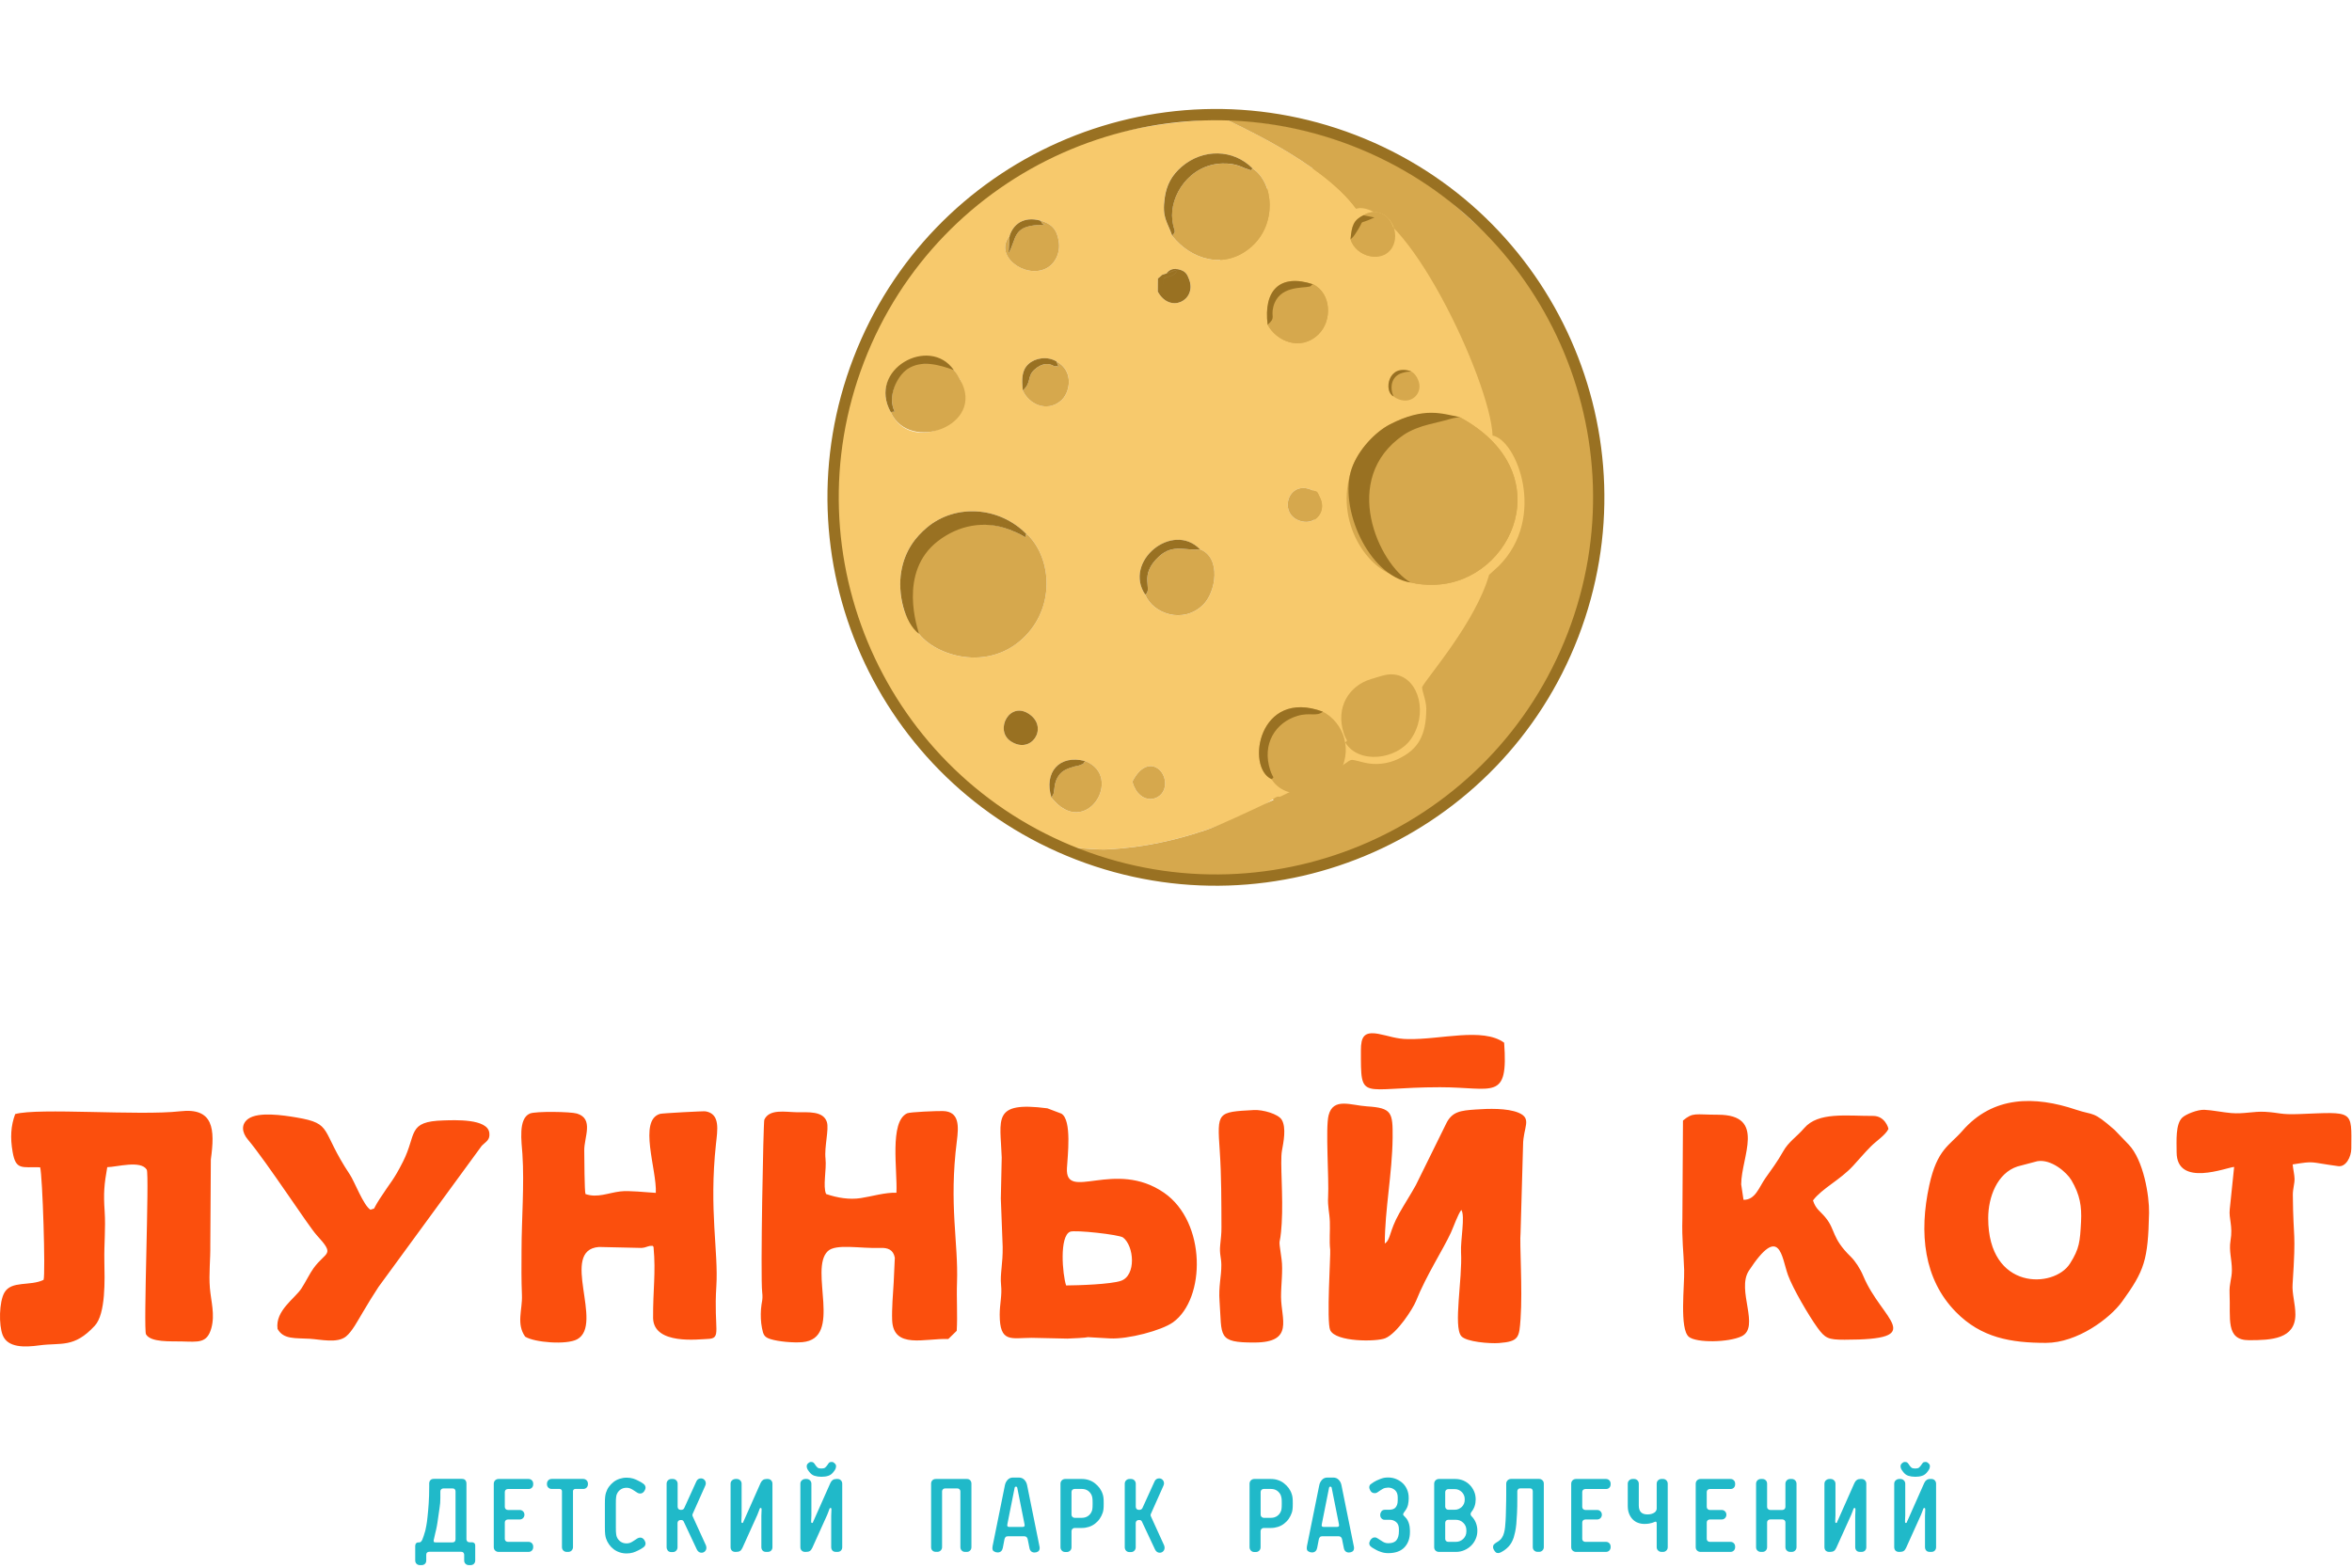
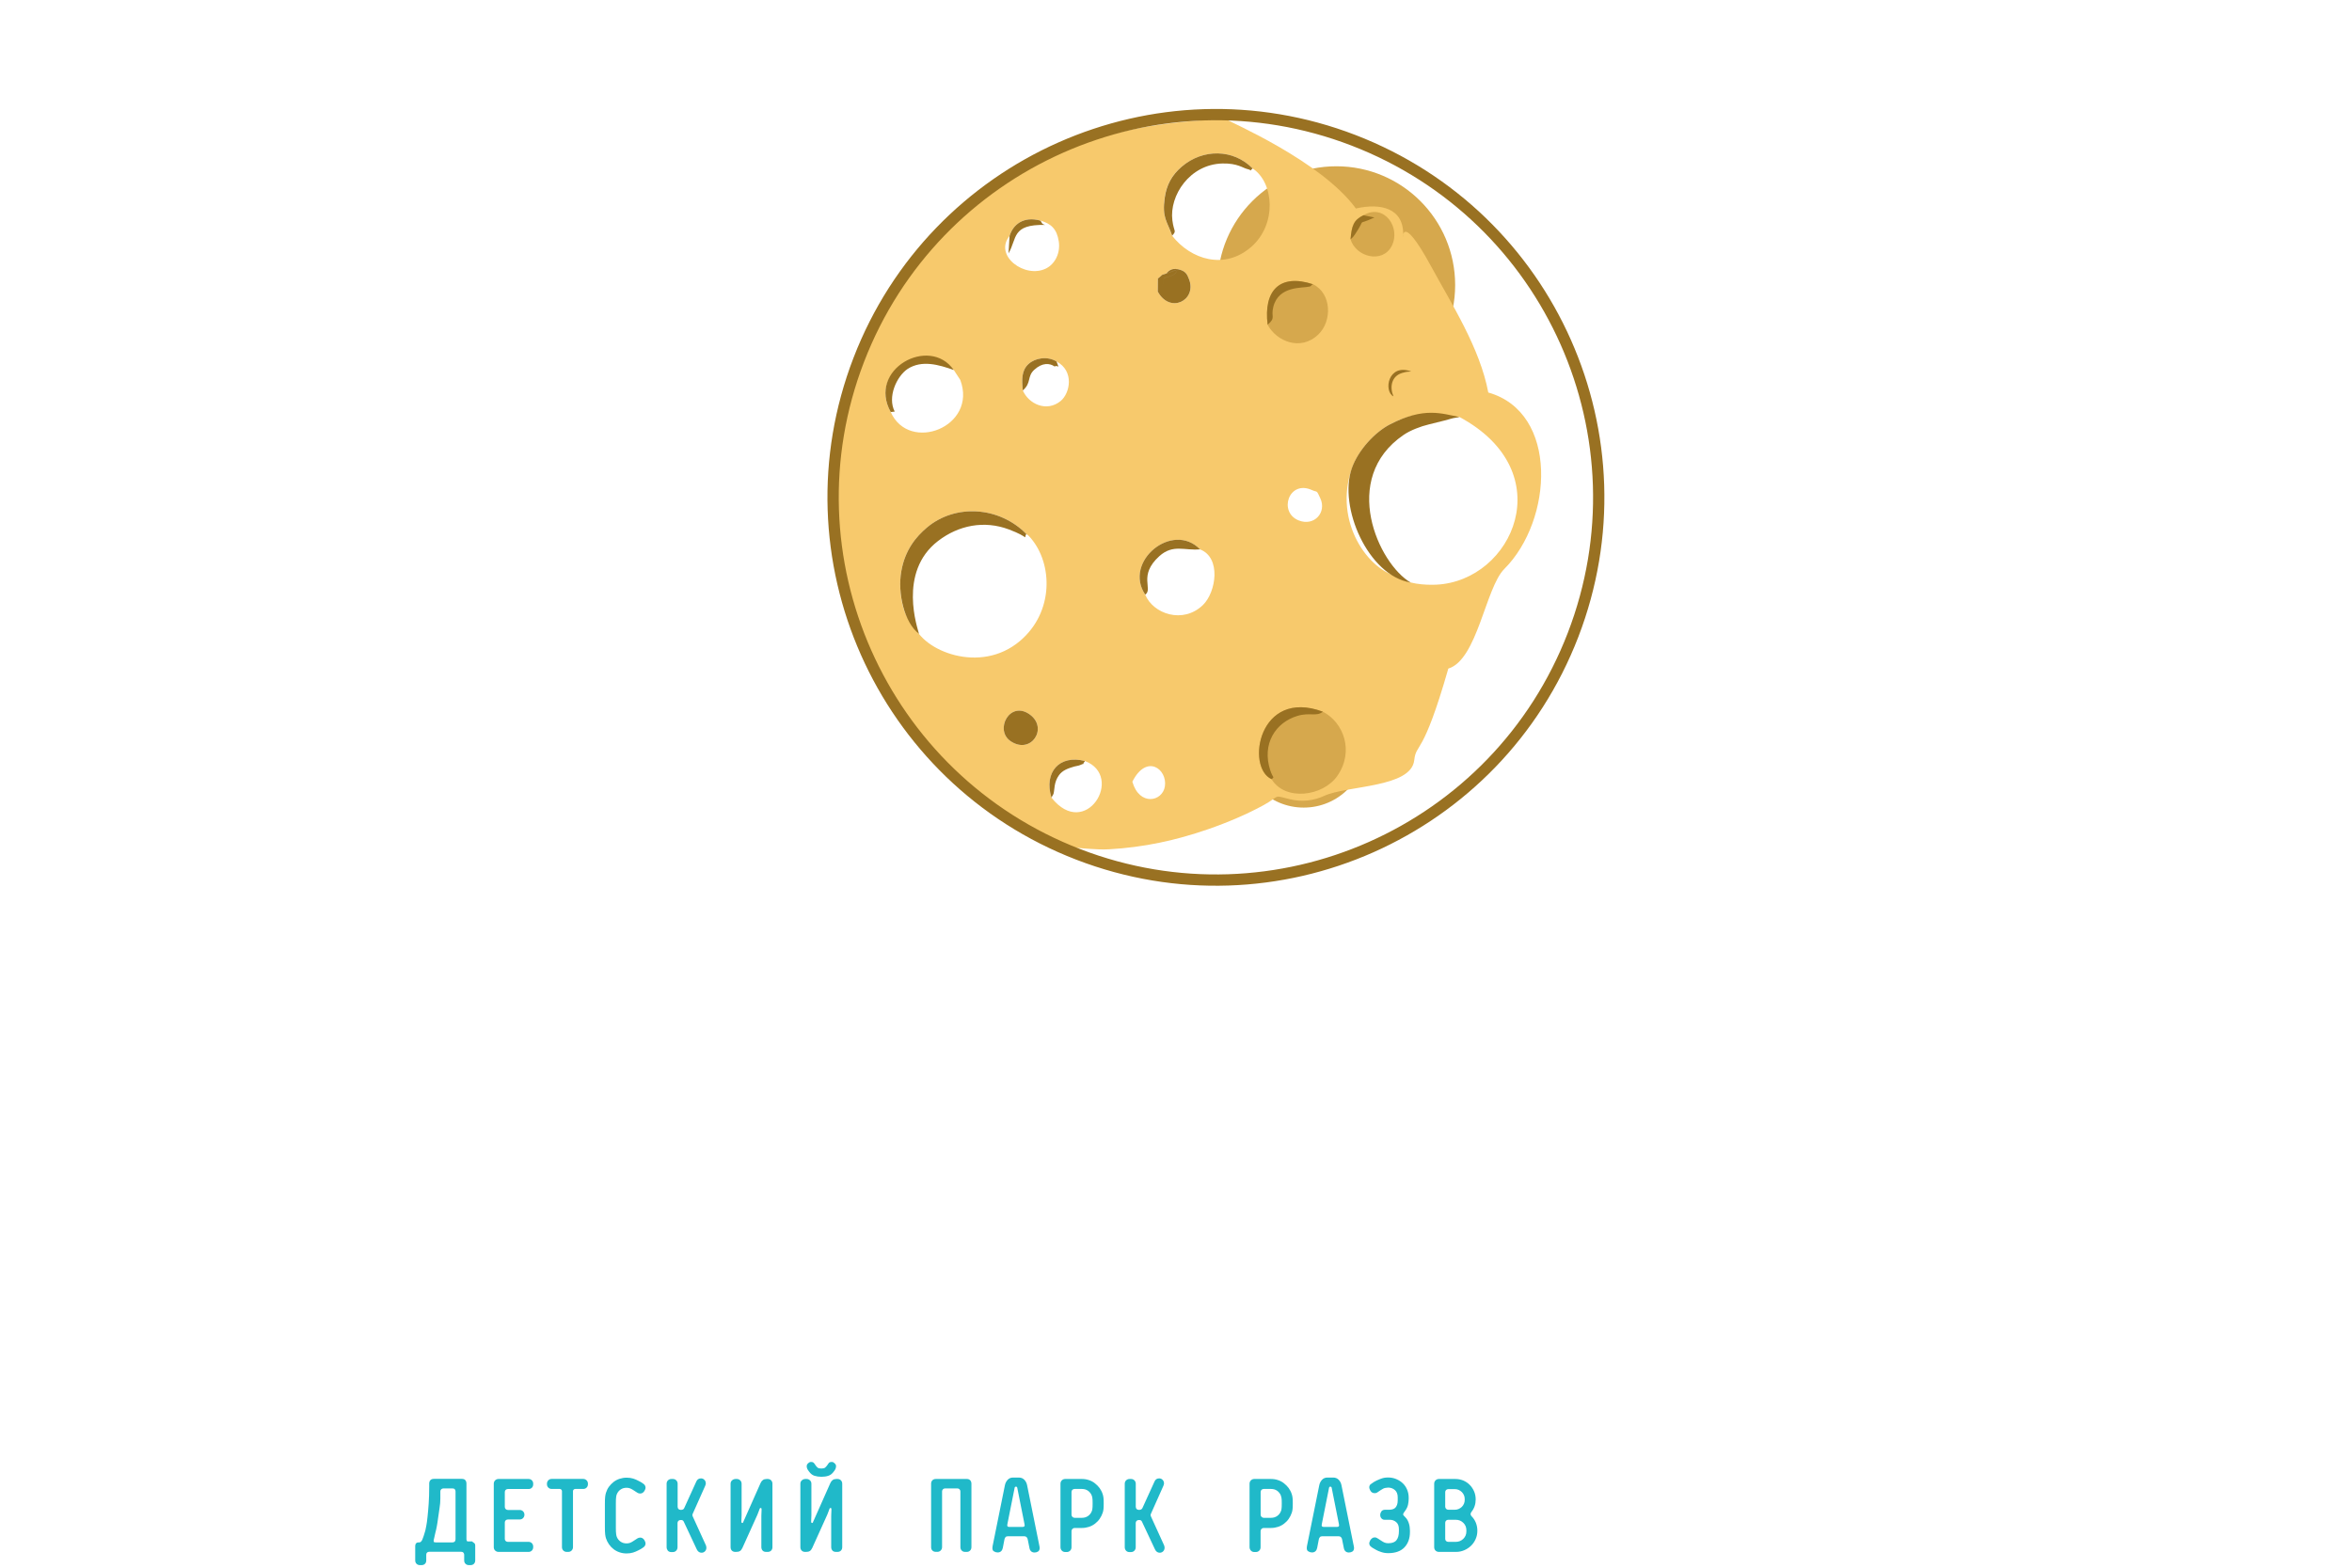
<svg xmlns="http://www.w3.org/2000/svg" width="396" height="264" viewBox="0 0 396 264" fill="none">
  <circle cx="219.5" cy="125.5" r="10.5" fill="#D6A84D" />
-   <circle cx="241" cy="84" r="20" fill="#D6A84D" />
  <circle cx="225" cy="48" r="20" fill="#D6A84D" />
  <path fill-rule="evenodd" clip-rule="evenodd" d="M180.59 142.76C175.94 142.57 165.68 134.47 162.79 132.18C146.33 119.15 137.32 93.24 142.25 70.25C145.46 55.28 153.24 43.95 163.97 34.73C174.77 25.45 187.99 20.54 206.46 20.09C206.94 20.51 222.38 27.04 228.29 35.11C232.4 34.17 236.44 34.99 236.25 39.73C236.25 41 235.56 34.95 240.9 44.76C244.44 51.28 249.15 58.54 250.58 66.1C262.47 69.46 261.49 87.61 253.27 95.82C250.11 98.98 248.74 111.11 243.85 112.59C239.52 127.71 238.46 124.99 238.11 128.03C237.58 132.68 226.79 132.25 222.94 134.03C221.28 134.8 219.24 135.11 217.18 134.59C214.21 133.84 215.65 133.99 212.76 135.58C209.96 137.11 206.68 138.51 203.38 139.65C197.89 141.54 192.64 142.68 186.76 143.02C184.54 143.15 181.93 142.77 180.59 142.76ZM197.35 39.7C200.5 43.72 206.18 45.52 210.7 41.55C215 37.77 214.53 30.76 210.9 28.37C207.65 25.07 202.53 25 198.92 28.1C197.25 29.53 196.38 31.17 196.08 33.34C195.63 36.71 196.49 37.22 197.35 39.7ZM229.55 36.24C227.9 37.05 227.58 37.98 227.38 40.28C228.27 43.29 232.77 44.45 234.32 41.42C235.89 38.36 233.11 34.2 229.55 36.24ZM175.13 37.13C172.34 36.39 170.57 37.77 169.98 39.73C167.27 43.06 172.58 46.98 176.12 45.21C177.64 44.45 178.57 42.6 178.26 40.63C177.93 38.55 176.99 37.67 175.13 37.13ZM196.37 46.06C195.17 46.47 196.09 46.03 194.95 46.91L194.93 49.1C197.02 52.91 201.48 50.56 200.24 47.11C199.9 46.17 199.61 45.73 198.74 45.44C197.58 45.05 196.89 45.38 196.37 46.06ZM221.07 47.87C215.5 46.04 212.7 48.87 213.42 54.68C214.9 57.45 218.96 59.22 221.97 56.32C224.32 54.07 224.21 49.39 221.07 47.87ZM177.88 60.87C176.31 59.92 174.27 60.29 173.17 61.29C172 62.37 172 63.89 172.21 65.75C173.18 68.01 176.2 69.47 178.58 67.53C180.16 66.23 180.92 62.47 177.88 60.87ZM160.34 62.06C156.54 57.37 145.98 62.21 149.97 69.39C153.08 76.37 164.63 71.88 161.68 63.98L160.59 62.31C160.5 62.22 160.43 62.14 160.34 62.06ZM220.92 82.54C217.01 80.73 215.17 86.25 218.66 87.64C221.27 88.68 223.4 86.29 222.3 83.92C221.6 82.4 221.87 82.98 220.92 82.54ZM235.46 97.09C236.74 98.34 239.96 98.55 241.83 98.46C254.71 97.83 262.92 79.47 245.74 70.23C242.53 70.24 239.82 68.49 234.07 71.44C231.56 72.73 228.71 75.74 227.62 78.85C224.42 87.95 230.49 96.18 235.46 97.09ZM192.82 100.15C194.14 103.36 199.16 105.15 202.54 101.88C204.76 99.72 205.65 93.9 202.05 92.52C197.41 87.72 189.06 94.58 192.82 100.15ZM172.79 89.91C168.22 85.29 160.89 84.81 156.09 88.82C154.19 90.41 152.36 92.66 151.74 96.21C151.23 99.17 151.85 104.02 153.87 105.19C155.24 109.52 164.99 113.65 171.73 107.94C177.47 103.08 177.26 94.96 173.55 90.62C173.06 90.06 173.38 90.41 172.79 89.91ZM173.41 120.34C170.01 117.85 167.35 122.97 170.19 124.84C173.62 127.1 176.52 122.62 173.41 120.34ZM222.73 119.85C211.89 115.82 209.73 129.25 214.09 131.21C216.37 134.96 222.76 134.13 225.17 130.65C228.04 126.5 226.21 121.65 222.73 119.85ZM190.65 131.64C191.84 135.8 195.73 135.01 196.13 132.42C196.57 129.54 193.06 126.86 190.65 131.64ZM182.68 128.16C178.33 127.03 175.72 130.07 177.03 134.32C182.77 141.59 189.39 130.74 182.68 128.16Z" fill="#F7C96C" />
-   <path fill-rule="evenodd" clip-rule="evenodd" d="M190.65 131.64C193.06 126.86 196.57 129.54 196.13 132.42C195.73 135 191.84 135.79 190.65 131.64ZM220.92 82.54C221.87 82.98 221.6 82.4 222.3 83.92C223.39 86.29 221.26 88.67 218.66 87.64C215.17 86.25 217.01 80.73 220.92 82.54ZM227.39 40.29C227.81 39.88 227.71 40.08 228.14 39.46C230.24 36.33 228.08 38.2 231.41 36.62L229.56 36.25C233.12 34.21 236 38.5 234.5 41.5C232.94 44.53 228.27 43.29 227.39 40.29ZM172.21 65.75C173.71 64.45 172.88 63.41 174.15 62.26C175.5 61.04 176.73 61.14 177.55 61.71C178.2 61.38 178.44 62.36 177.88 60.87C180.91 62.48 180.16 66.24 178.57 67.53C176.2 69.48 173.18 68.02 172.21 65.75ZM177.03 134.31L177.37 133.69C177.59 132.97 177.41 131.75 178.3 130.53C178.89 129.72 179.78 129.39 180.89 129.07C181.3 128.95 181.49 128.99 181.9 128.81C183.16 128.26 181.9 129.12 182.68 128.15C189.39 130.74 182.77 141.59 177.03 134.31ZM169.98 39.74L169.8 42.65C171.28 40.17 170.26 37.74 175.98 37.87C175.26 37.71 175.48 37.41 175.13 37.13C176.99 37.66 177.94 38.55 178.26 40.63C178.57 42.6 177.64 44.45 176.12 45.21C172.58 46.98 167.27 43.07 169.98 39.74ZM213.43 54.68C214.87 53.43 213.93 53.46 214.39 51.66C215.3 48.07 219.33 48.56 220.45 48.26C220.54 48.24 220.71 48.23 220.77 48.08C220.83 47.94 220.98 47.95 221.07 47.87C224.21 49.39 224.32 54.07 221.97 56.32C218.96 59.22 214.9 57.45 213.43 54.68ZM202.05 92.51C205.65 93.89 204.76 99.72 202.54 101.87C199.17 105.14 194.14 103.35 192.82 100.14C194.19 99.18 191.58 96.93 195.19 93.66C197.5 91.58 199.46 92.77 202.05 92.51ZM160.59 62.31C161.07 62.87 161.36 63.4 161.68 63.98C166.03 71.65 153.07 76.37 149.97 69.39L150.64 69.31C149.38 66.87 150.91 63.18 152.76 61.92C154.64 60.64 159.8 61.17 160.59 62.31ZM226.48 125.01C227.05 124.59 226.71 124.89 226.26 123.52C224.8 119.09 227.15 115.46 230.86 114.35C232.94 113.73 233.74 113.38 235.12 113.65C238.97 114.42 240.44 120.3 237.56 124.45C235.16 127.93 228.76 128.75 226.48 125.01ZM210.9 28.37C214.52 30.76 215 37.77 210.7 41.55C206.18 45.52 200.51 43.72 197.35 39.7C198.15 38.77 197.65 39.17 197.38 37.11C196.85 32.96 200.28 27.67 205.81 27.54C208.37 27.48 209.31 28.34 210.08 28.5C211.03 28.69 210.1 29.05 210.9 28.37ZM172.79 89.91C173.38 90.41 173.06 90.05 173.55 90.62C177.26 94.96 177.47 103.08 171.73 107.94C164.99 113.65 155.25 109.51 153.87 105.18C153.32 102.21 149.77 97.03 157.88 90.8C161.33 88.15 165.71 87.58 169.88 89.15C173.55 90.55 172.25 90.92 172.79 89.91ZM236.33 73.23C237.46 72.46 239.19 71.8 240.59 71.46C245.83 70.21 243.19 70.49 245.74 70.23C262.92 79.47 254.71 97.83 241.83 98.46C226.41 99.34 226.01 78.68 236.33 73.23ZM251.35 40.16C252.48 41.26 256.85 47.01 258.25 48.91C272.68 71.34 271.7 100.04 256.48 121.14C244.44 137.83 224.62 148.51 202.35 147.74C198.12 147.59 185.58 145.82 181.45 143.43C180.82 143.07 180.99 143.16 180.59 142.77C181.93 142.78 184.54 143.16 186.77 143.03C192.65 142.68 197.9 141.55 203.39 139.66C206.69 138.52 222.38 130.93 225.17 129.39C228.07 127.8 226.63 127.66 229.59 128.4C231.65 128.92 233.69 128.61 235.35 127.84C238.83 126.21 240.12 123.8 240.14 119.36C240.15 117.91 239.27 116.02 239.47 115.65C240.39 113.93 248.45 104.74 250.72 96.8C251.16 96.42 252.32 95.34 252.32 95.34C260.54 87.12 255.34 74.04 251.3 73.35C250.96 64.14 236.36 33.27 228.3 35.12C222.39 27.05 206.95 20.52 206.47 20.1C216.76 20.64 224.8 22.84 232.78 26.65C236.6 28.47 239.84 30.66 242.98 32.93C244.68 34.14 250.83 39.99 251.35 40.16Z" fill="#D6A84D" />
  <path fill-rule="evenodd" clip-rule="evenodd" d="M194.93 49.1L194.95 46.91C196.08 46.03 195.17 46.46 196.37 46.06L198.22 45.38C197.95 46.5 196.9 46.47 195.98 46.83C195.74 47.72 196.09 47.9 194.93 49.1ZM169.98 39.74C170.57 37.78 172.34 36.39 175.13 37.14C175.48 37.42 175.26 37.71 175.98 37.88C170.27 37.75 171.28 40.18 169.8 42.66L169.98 39.74ZM177.88 60.87C178.44 62.37 178.21 61.38 177.55 61.71C176.73 61.14 175.49 61.04 174.15 62.26C172.88 63.41 173.71 64.45 172.21 65.75C172.01 63.88 172 62.36 173.18 61.29C174.28 60.29 176.32 59.92 177.88 60.87ZM182.68 128.16C181.89 129.13 183.16 128.27 181.9 128.82C181.48 129 181.3 128.96 180.89 129.08C179.78 129.4 178.89 129.73 178.3 130.54C177.41 131.76 177.59 132.98 177.37 133.7L177.03 134.32C175.72 130.07 178.34 127.03 182.68 128.16ZM221.07 47.87C220.98 47.95 220.83 47.94 220.77 48.08C220.71 48.22 220.54 48.23 220.45 48.26C219.33 48.56 215.3 48.07 214.39 51.66C213.93 53.46 214.87 53.44 213.43 54.68C212.71 48.87 215.51 46.04 221.07 47.87ZM202.05 92.51C199.46 92.76 197.5 91.58 195.19 93.66C191.58 96.93 194.19 99.18 192.82 100.14C189.06 94.58 197.41 87.72 202.05 92.51ZM160.59 62.31C158.09 61.43 155.22 60.57 152.81 62.13C150.95 63.39 149.38 66.87 150.64 69.31L149.97 69.39C145.98 62.21 156.48 56.43 160.59 62.31ZM194.93 49.1C196.09 47.9 195.74 47.72 195.98 46.84C196.9 46.47 197.95 46.51 198.22 45.39L196.37 46.07C196.89 45.39 197.58 45.06 198.73 45.44C199.61 45.73 199.89 46.17 200.23 47.11C201.48 50.56 197.01 52.91 194.93 49.1ZM227.39 40.29C227.59 37.99 227.91 37.06 229.56 36.25L231.41 36.62C228.08 38.2 230.24 36.34 228.14 39.46C227.71 40.08 227.81 39.88 227.39 40.29ZM222.73 119.85C221.64 120.73 220.56 119.93 218.47 120.55C214.75 121.65 212.41 125.29 213.87 129.72C214.32 131.09 214.66 130.79 214.09 131.21C209.72 129.25 211.89 115.82 222.73 119.85ZM173.41 120.34C176.52 122.62 173.62 127.1 170.19 124.84C167.35 122.97 170.02 117.85 173.41 120.34ZM210.9 28.37C210.1 29.04 211.02 28.69 210.09 28.49C209.31 28.33 208.38 27.47 205.82 27.53C200.29 27.67 196.86 32.95 197.39 37.1C197.65 39.16 198.16 38.76 197.36 39.69C196.5 37.21 195.63 36.7 196.1 33.33C196.4 31.17 197.27 29.53 198.94 28.09C202.53 25 207.66 25.07 210.9 28.37ZM172.79 89.91C172.26 90.91 173.56 90.55 169.87 89.16C165.7 87.59 161.39 88.45 157.94 91.1C151.09 96.36 154.55 105.95 154.73 106.74C152.24 104.84 151.1 99.9 151.75 96.2C152.37 92.65 154.2 90.4 156.1 88.81C160.89 84.81 168.22 85.29 172.79 89.91ZM245.73 70.23C243.37 70.64 245.83 70.21 240.58 71.47C239.19 71.8 237.46 72.46 236.32 73.24C225.55 80.59 232.09 94.95 237.51 98.1C230.33 96.94 225.32 85.37 227.6 78.86C228.69 75.75 231.54 72.74 234.05 71.45C239.81 68.49 242.72 69.65 245.73 70.23Z" fill="#997122" />
  <path d="M264.85 106.921C277.644 73.713 261.095 36.421 227.887 23.626C194.679 10.832 157.386 27.381 144.592 60.589C131.798 93.797 148.346 131.09 181.555 143.884C214.763 156.679 252.056 140.13 264.85 106.921Z" stroke="#997122" stroke-width="1.902" stroke-miterlimit="22.926" />
-   <path fill-rule="evenodd" clip-rule="evenodd" d="M235.49 67.24C237.81 68.16 239.71 66.03 238.74 63.92C236.92 59.58 230.85 65.4 235.49 67.24Z" fill="#D6A84D" />
  <path fill-rule="evenodd" clip-rule="evenodd" d="M237.61 62.56C237.03 62.59 236.84 62.58 236.09 62.8C234.26 63.34 233.95 65.18 234.61 66.75C232.91 65.88 233.7 61.11 237.61 62.56Z" fill="#997122" />
-   <path fill-rule="evenodd" clip-rule="evenodd" d="M229.132 176.891C229.132 185.671 228.952 183.091 242.449 183.091C251.493 183.091 253.959 185.511 253.25 175.591C249.626 172.971 242.558 175.101 237.048 174.981C235.111 174.981 233.764 174.411 232.057 174.101C229.681 173.681 229.132 174.561 229.132 176.891ZM211.113 186.931C204.954 187.271 204.914 187.221 205.363 193.771C205.653 197.951 205.633 202.431 205.653 206.651C205.663 207.751 205.543 208.591 205.443 209.661C205.293 211.221 205.613 211.641 205.633 212.981C205.653 215.001 205.143 216.551 205.333 219.141C205.762 225.051 204.894 226.111 211.253 226.081C217.941 226.051 215.695 222.131 215.685 218.381C215.675 216.381 216.034 213.951 215.775 212.061C215.146 207.531 215.505 210.711 215.795 206.051C216.084 201.421 215.495 195.701 215.835 193.801C216.094 192.351 216.604 189.921 215.805 188.571C215.196 187.571 212.59 186.851 211.113 186.931ZM393.676 196.381C394.963 196.571 395.872 194.831 395.882 193.431C395.932 186.851 396.331 187.251 387.067 187.611C383.893 187.731 383.933 187.381 381.367 187.231C379.4 187.121 377.803 187.621 375.657 187.441C374.229 187.321 372.433 186.941 371.135 186.891C369.977 186.851 368.06 187.621 367.441 188.191C366.253 189.291 366.473 192.171 366.473 194.021C366.473 200.041 374.978 196.561 376.156 196.511L375.417 203.641C375.238 205.231 375.966 206.431 375.547 208.921C375.258 210.671 375.777 212.071 375.777 213.861C375.777 215.341 375.317 216.131 375.387 217.761C375.587 222.031 374.649 225.691 378.662 225.691C382.415 225.691 386.458 225.511 386.468 221.371C386.468 219.581 385.879 217.821 385.999 216.261C386.618 206.771 386.109 209.261 386.039 201.221C386.029 200.201 386.338 199.381 386.328 198.521C386.318 197.841 386.089 196.931 386.009 196.091C389.892 195.481 388.624 195.701 393.676 196.381ZM81.119 192.941C81.778 192.261 82.547 192.011 82.387 190.771C82.088 188.341 76.507 188.631 74.69 188.681C68.501 188.841 70.198 190.991 67.862 195.601C66.215 198.861 65.836 198.931 63.929 201.891C62.522 204.081 63.4 203.311 62.382 203.721C61.214 203.051 59.676 198.941 58.908 197.801C53.867 190.231 56.163 189.241 49.913 188.181C47.667 187.801 43.505 187.181 41.797 188.411C40.54 189.321 40.739 190.721 41.718 191.881C44.962 195.741 51.95 206.501 53.278 207.951C56.522 211.491 54.925 210.641 52.788 213.571C52.199 214.371 51.451 215.901 50.762 216.961C49.654 218.681 46.31 220.711 46.729 223.781C47.717 225.601 49.724 225.301 52.16 225.451C53.976 225.561 56.782 226.251 58.249 225.071C59.287 224.231 60.215 222.441 61.084 220.991C61.982 219.481 62.831 218.071 63.729 216.721L81.119 192.941ZM168.817 209.961C168.867 212.781 168.357 214.551 168.547 216.381C168.737 218.131 168.317 219.581 168.317 221.381C168.317 226.211 170.244 225.301 173.718 225.291L179.718 225.421C186.266 225.161 179.877 225.041 186.915 225.391C189.92 225.541 195.55 224.071 197.507 222.671C203.007 218.701 203.137 205.811 195.989 200.861C187.694 195.131 179.338 202.441 179.638 196.721C179.738 194.781 180.516 188.571 178.689 187.531L176.344 186.641C166.95 185.421 168.437 188.431 168.657 194.921L168.507 201.831L168.817 209.961ZM179.498 216.471C178.889 214.621 178.33 208.181 180.177 207.421C180.975 207.091 188.442 207.901 189.091 208.401C190.948 209.821 191.337 214.781 188.732 215.691C187.005 216.281 181.574 216.461 179.498 216.471ZM305.249 202.151C306.817 200.091 309.742 198.761 311.978 196.351C313.056 195.181 313.884 194.181 314.992 193.061C315.981 192.071 317.398 191.201 317.947 190.131C317.967 189.961 317.358 187.911 315.372 187.921C310.84 187.931 306.138 187.231 303.782 189.961C302.454 191.501 301.146 192.251 300.218 193.911C299.22 195.691 298.242 196.971 297.223 198.421C296.145 199.971 295.536 202.091 293.55 202.051L293.16 199.451C293.17 194.791 297.423 187.731 289.257 187.721C285.334 187.721 285.084 187.271 283.357 188.701L283.258 205.161C283.158 208.951 283.447 210.451 283.557 213.881C283.637 216.411 282.738 223.791 284.346 225.121C285.613 226.171 291.024 226.081 293.21 225.041C296.425 223.511 292.302 217.251 294.458 213.981C299.719 205.961 299.949 211.711 301.037 214.721C301.865 217.001 304.541 221.561 305.998 223.581C307.306 225.381 307.805 225.611 310.57 225.611C324.775 225.611 316.829 222.321 313.735 214.921C313.186 213.601 312.347 212.351 311.608 211.631C308.354 208.461 309.073 207.121 307.376 205.061C306.447 203.911 305.729 203.661 305.249 202.151ZM110.418 200.881C108.721 200.791 105.936 200.451 104.409 200.641C102.402 200.881 100.585 201.771 98.579 201.081C98.399 200.671 98.389 194.951 98.369 193.751C98.329 191.551 100.046 188.391 97.131 187.521C96.053 187.201 90.193 187.111 89.215 187.521C87.199 188.381 87.828 192.311 87.957 194.341C88.297 199.541 87.817 205.311 87.808 210.581C87.797 213.271 87.768 215.411 87.877 218.111C87.977 220.571 86.889 222.911 88.416 225.091C89.974 226.081 95.374 226.511 97.171 225.541C101.763 223.041 94.117 210.521 100.835 209.991L108.012 210.151C109.071 210.061 108.961 209.751 109.909 209.811C109.949 209.891 110.019 209.911 110.039 210.051C110.438 214.421 109.929 217.131 109.959 222.001C110.109 226.511 117.606 225.531 119.133 225.481C121.609 225.401 120.131 224.031 120.61 216.591C120.98 210.781 119.353 203.761 120.541 192.691C120.79 190.341 121.329 187.581 118.794 187.151C118.464 187.091 111.486 187.471 111.157 187.571C107.413 188.611 110.618 197.031 110.418 200.881ZM139.088 201.071C138.509 199.781 139.188 196.981 138.988 195.121C138.769 193.111 139.607 190.161 139.218 188.951C138.609 187.031 136.004 187.331 134.117 187.301C132.22 187.271 129.525 186.701 128.686 188.561C128.517 188.951 128.018 214.981 128.327 217.601C128.487 218.961 128.207 219.241 128.127 220.471C128.058 221.501 128.087 222.621 128.287 223.621C128.507 224.761 128.666 225.171 129.705 225.501C131.062 225.931 133.578 226.151 135.085 226.021C142.013 225.441 136.153 213.771 139.368 210.701C140.735 209.391 144.848 210.281 148.232 210.151C149.46 210.101 150.409 210.441 150.658 211.801L150.469 215.951C150.349 217.811 150.139 220.481 150.209 222.291C150.389 227.271 155.759 225.331 159.663 225.491L161.08 224.111C161.24 221.521 161.03 218.721 161.13 215.961C161.37 209.221 159.742 202.881 161.1 192.181C161.41 189.711 161.589 187.161 158.744 187.101C157.766 187.081 153.244 187.251 152.735 187.481C149.7 188.891 151.127 197.151 150.928 200.861C149.101 200.771 146.615 201.511 144.928 201.761C143.031 202.051 140.995 201.731 139.088 201.071ZM2.556 187.611C1.827 189.571 1.697 191.571 2.127 194.001C2.666 197.091 3.674 196.491 6.758 196.571C7.168 198.021 7.677 214.521 7.337 215.531C5.071 216.631 1.937 215.621 0.749 217.661C-0.16 219.221 -0.219 223.141 0.449 224.831C1.298 226.981 4.133 226.901 6.619 226.561C10.332 226.061 12.439 227.061 15.953 223.261C17.829 221.241 17.63 215.461 17.57 212.371C17.51 209.541 17.809 206.861 17.62 203.991C17.41 200.881 17.54 199.481 18.059 196.551C19.656 196.531 23.699 195.331 24.707 196.971C25.176 197.731 24.108 223.911 24.587 224.711C25.416 226.081 28.65 225.851 30.597 225.901C33.382 225.961 34.85 226.251 35.578 223.681C36.227 221.371 35.518 219.101 35.339 216.901C35.139 214.501 35.449 212.061 35.409 209.671L35.498 195.251C36.207 190.151 35.988 186.491 30.328 187.141C23.499 187.921 6.409 186.511 2.556 187.611ZM344.471 226.141C349.732 226.141 355.242 222.031 357.289 219.191C361.062 213.961 361.661 212.241 361.831 204.261C361.891 201.421 360.913 195.341 358.377 192.721L356.031 190.281C352.248 186.971 352.637 187.911 349.532 186.871C342.594 184.541 335.567 184.491 330.386 190.451C328.239 192.921 326.153 193.491 324.825 199.611C323.078 207.641 323.877 215.411 329.308 220.941C333.58 225.291 338.571 226.141 344.471 226.141ZM334.748 205.151C334.748 201.561 336.275 197.541 339.689 196.431L343.014 195.551C345.37 195.141 347.985 197.441 348.754 198.741C350.211 201.211 350.511 203.181 350.381 205.751C350.201 209.101 350.121 210.261 348.514 212.791C345.839 217.011 334.748 217.361 334.748 205.151ZM246.042 203.751C246.711 204.741 245.883 208.901 245.992 210.861C246.242 215.451 244.665 223.381 246.032 225.001C246.871 225.991 250.864 226.281 252.361 226.171C255.785 225.911 255.785 225.221 256.015 222.051C256.364 217.081 255.825 209.391 256.015 207.551L256.434 192.831C256.444 189.841 258.021 188.381 255.686 187.391C253.759 186.581 250.564 186.691 248.448 186.841C245.903 187.021 244.445 187.171 243.447 189.301L238.386 199.571C237.517 201.151 236.509 202.691 235.6 204.301C233.863 207.381 234.173 208.751 233.155 209.411C233.165 203.651 234.403 197.671 234.472 191.621C234.512 187.311 234.353 186.581 230.15 186.311C227.445 186.141 224.47 184.761 223.691 187.821C223.142 189.961 223.781 198.591 223.611 201.541C223.511 203.201 223.851 204.201 223.901 205.731C223.961 207.271 223.781 208.961 223.961 210.461C224.051 211.261 223.312 222.551 223.961 223.991C224.879 226.021 231.757 225.971 233.235 225.361C235.241 224.531 237.887 220.391 238.406 219.101C240.143 214.761 242.938 210.491 244.285 207.581C244.715 206.641 245.473 204.461 246.042 203.751Z" fill="#FB4F0D" />
-   <path d="M243.327 253.721C243.327 253.861 243.377 253.991 243.477 254.091C243.577 254.191 243.696 254.241 243.846 254.241H244.954C245.174 254.241 245.394 254.201 245.593 254.111C245.793 254.021 245.972 253.901 246.122 253.761C246.272 253.611 246.392 253.431 246.482 253.231C246.571 253.021 246.611 252.801 246.611 252.581V252.431C246.611 252.211 246.571 251.991 246.482 251.791C246.392 251.591 246.272 251.411 246.122 251.261C245.972 251.111 245.793 250.991 245.593 250.901C245.394 250.811 245.184 250.771 244.954 250.771H243.846C243.706 250.771 243.577 250.821 243.477 250.911C243.377 251.001 243.327 251.131 243.327 251.271V253.721ZM243.327 259.161C243.327 259.301 243.377 259.421 243.477 259.511C243.577 259.601 243.696 259.651 243.846 259.651H245.104C245.603 259.651 246.022 259.481 246.372 259.141C246.721 258.801 246.891 258.381 246.891 257.881V257.701C246.891 257.201 246.721 256.781 246.372 256.441C246.022 256.101 245.603 255.931 245.104 255.931H243.846C243.696 255.931 243.577 255.981 243.477 256.071C243.377 256.171 243.327 256.291 243.327 256.431V259.161ZM241.47 260.541V249.861C241.47 249.631 241.55 249.441 241.7 249.291C241.85 249.141 242.049 249.061 242.269 249.061H245.024C245.503 249.061 245.953 249.151 246.372 249.321C246.791 249.501 247.15 249.741 247.46 250.061C247.769 250.371 248.009 250.741 248.189 251.151C248.368 251.561 248.458 252.011 248.458 252.501C248.458 253.311 248.219 254.021 247.739 254.611C247.65 254.731 247.6 254.851 247.6 254.971C247.6 255.101 247.65 255.221 247.749 255.321C248.059 255.631 248.308 255.991 248.478 256.411C248.648 256.831 248.738 257.281 248.738 257.771C248.738 258.271 248.648 258.731 248.458 259.161C248.269 259.591 248.019 259.971 247.69 260.291C247.36 260.611 246.991 260.861 246.551 261.051C246.122 261.241 245.653 261.341 245.164 261.341H242.259C242.039 261.341 241.84 261.261 241.69 261.111C241.54 260.961 241.47 260.771 241.47 260.541ZM230.539 259.881C230.539 259.821 230.549 259.761 230.579 259.681C230.599 259.601 230.639 259.511 230.699 259.411L230.749 259.321C230.809 259.241 230.889 259.151 231.009 259.051C231.128 258.951 231.268 258.901 231.438 258.901C231.578 258.901 231.687 258.921 231.757 258.961C231.827 259.001 231.907 259.051 232.007 259.101L232.686 259.541C232.815 259.631 232.975 259.711 233.145 259.781C233.315 259.851 233.524 259.881 233.754 259.881C234.403 259.881 234.872 259.701 235.131 259.351C235.401 259.001 235.531 258.501 235.531 257.851V257.511C235.531 256.981 235.381 256.581 235.071 256.321C234.762 256.061 234.403 255.931 233.983 255.931H233.105C232.905 255.931 232.736 255.851 232.596 255.701C232.456 255.551 232.386 255.361 232.386 255.131V255.041C232.386 254.901 232.446 254.731 232.576 254.531C232.696 254.341 232.915 254.241 233.215 254.241H233.923C234.083 254.241 234.253 254.221 234.453 254.171C234.642 254.121 234.822 254.021 234.972 253.851C235.061 253.751 235.141 253.601 235.221 253.411C235.291 253.221 235.331 252.971 235.331 252.661V252.141C235.331 251.621 235.181 251.221 234.872 250.941C234.562 250.661 234.173 250.511 233.714 250.511C233.594 250.511 233.434 250.531 233.225 250.571C233.015 250.611 232.765 250.731 232.476 250.931C232.196 251.131 231.997 251.271 231.867 251.341C231.747 251.421 231.598 251.451 231.448 251.451C231.278 251.451 231.138 251.411 231.019 251.341C230.899 251.271 230.819 251.171 230.749 251.061L230.699 250.971C230.599 250.781 230.539 250.621 230.539 250.491C230.539 250.251 230.619 250.071 230.769 249.951C230.919 249.831 231.108 249.701 231.318 249.571C231.478 249.481 231.627 249.391 231.777 249.321C231.927 249.241 232.127 249.161 232.366 249.071C232.596 248.981 232.815 248.911 233.015 248.871C233.215 248.831 233.444 248.811 233.714 248.811C234.213 248.811 234.672 248.901 235.091 249.081C235.521 249.261 235.89 249.501 236.199 249.801C236.509 250.101 236.749 250.461 236.918 250.871C237.088 251.281 237.178 251.731 237.178 252.201V252.401C237.178 252.711 237.138 253.031 237.068 253.381C236.998 253.721 236.838 254.071 236.589 254.411L236.339 254.761C236.279 254.851 236.249 254.941 236.249 255.011C236.249 255.091 236.269 255.151 236.299 255.181L236.409 255.291L236.609 255.501C236.788 255.681 236.928 255.871 237.028 256.081C237.128 256.291 237.208 256.491 237.258 256.701C237.308 256.901 237.348 257.101 237.357 257.281C237.377 257.471 237.387 257.621 237.387 257.751V258.001C237.387 259.061 237.078 259.921 236.469 260.571C235.85 261.221 234.942 261.551 233.734 261.551C233.305 261.551 232.915 261.491 232.546 261.361C232.176 261.241 231.917 261.131 231.747 261.031L231.218 260.731C231.028 260.631 230.869 260.511 230.729 260.371C230.609 260.251 230.539 260.081 230.539 259.881ZM222.523 256.861C222.523 256.931 222.543 256.991 222.593 257.051C222.633 257.111 222.723 257.131 222.843 257.131H225.139C225.259 257.131 225.338 257.101 225.388 257.051C225.438 256.991 225.458 256.931 225.458 256.861C225.458 256.801 225.448 256.721 225.418 256.601L224.22 250.581C224.2 250.431 224.121 250.351 223.991 250.351C223.861 250.351 223.781 250.431 223.761 250.581L222.563 256.591C222.533 256.711 222.523 256.811 222.523 256.861ZM220.018 260.701C220.018 260.641 220.018 260.591 220.028 260.541C220.038 260.491 220.038 260.441 220.048 260.371L222.124 250.101C222.194 249.761 222.344 249.461 222.583 249.201C222.823 248.941 223.122 248.821 223.512 248.821H224.47C224.849 248.821 225.159 248.951 225.398 249.201C225.638 249.451 225.788 249.751 225.857 250.101L227.934 260.371C227.944 260.431 227.954 260.481 227.964 260.531C227.974 260.581 227.974 260.631 227.974 260.691C227.974 260.961 227.884 261.151 227.714 261.271C227.545 261.381 227.345 261.441 227.135 261.441H227.085C226.866 261.441 226.676 261.371 226.536 261.241C226.397 261.111 226.297 260.931 226.257 260.691L225.967 259.251C225.947 259.111 225.887 258.981 225.788 258.871C225.698 258.771 225.568 258.711 225.418 258.711H222.583C222.423 258.711 222.304 258.761 222.214 258.871C222.124 258.981 222.064 259.101 222.044 259.241L221.765 260.681C221.715 260.921 221.625 261.101 221.475 261.231C221.335 261.361 221.146 261.431 220.936 261.431H220.876C220.667 261.431 220.467 261.371 220.297 261.261C220.097 261.161 220.018 260.971 220.018 260.701ZM212.251 255.091C212.251 255.221 212.301 255.341 212.401 255.441C212.501 255.541 212.62 255.601 212.77 255.601H214.018C214.397 255.601 214.737 255.501 215.026 255.301C215.316 255.101 215.525 254.841 215.655 254.511C215.705 254.411 215.745 254.271 215.765 254.091C215.795 253.921 215.805 253.651 215.805 253.281V253.071C215.805 252.711 215.795 252.441 215.765 252.271C215.735 252.101 215.695 251.951 215.655 251.841C215.525 251.511 215.316 251.251 215.026 251.041C214.737 250.841 214.407 250.741 214.018 250.741H212.77C212.63 250.741 212.501 250.791 212.401 250.881C212.301 250.981 212.251 251.101 212.251 251.241V255.091ZM210.384 260.541V249.861C210.384 249.631 210.464 249.441 210.614 249.291C210.764 249.141 210.963 249.061 211.183 249.061H213.998C214.407 249.061 214.807 249.121 215.176 249.251C215.545 249.371 215.885 249.551 216.184 249.791C216.484 250.021 216.743 250.291 216.973 250.591C217.193 250.901 217.372 251.241 217.492 251.621C217.552 251.791 217.592 251.981 217.622 252.211C217.652 252.431 217.662 252.761 217.662 253.191C217.662 253.621 217.652 253.941 217.622 254.171C217.592 254.391 217.552 254.591 217.492 254.751C217.372 255.111 217.203 255.451 216.983 255.771C216.763 256.091 216.494 256.361 216.194 256.591C215.895 256.821 215.555 257.001 215.186 257.121C214.817 257.241 214.427 257.311 214.008 257.311H212.76C212.621 257.311 212.491 257.361 212.391 257.471C212.291 257.581 212.241 257.701 212.241 257.841V260.561C212.241 260.791 212.161 260.981 212.012 261.131C211.862 261.281 211.672 261.361 211.443 261.361H211.183C210.953 261.361 210.764 261.281 210.614 261.131C210.464 260.961 210.384 260.771 210.384 260.541ZM189.371 260.541V249.861C189.371 249.631 189.451 249.441 189.601 249.291C189.76 249.141 189.95 249.061 190.17 249.061H190.429C190.659 249.061 190.848 249.141 190.998 249.291C191.148 249.441 191.228 249.641 191.228 249.861V253.731C191.228 253.901 191.278 254.031 191.367 254.121C191.467 254.211 191.587 254.261 191.747 254.261H191.847C191.946 254.261 192.046 254.231 192.146 254.181C192.236 254.121 192.306 254.051 192.346 253.961L194.372 249.511C194.522 249.141 194.792 248.961 195.171 248.961C195.39 248.961 195.58 249.041 195.74 249.201C195.9 249.361 195.979 249.561 195.979 249.801C195.979 249.881 195.969 249.961 195.94 250.031C195.92 250.101 195.9 250.171 195.87 250.231L193.813 254.841C193.753 254.951 193.723 255.051 193.723 255.141C193.723 255.221 193.753 255.321 193.813 255.441L195.969 260.171C196.039 260.321 196.079 260.471 196.079 260.631C196.079 260.881 195.999 261.081 195.84 261.241C195.68 261.401 195.49 261.481 195.261 261.481C194.911 261.481 194.642 261.291 194.462 260.921L192.266 256.241C192.186 256.061 192.036 255.971 191.827 255.971H191.737C191.597 255.971 191.467 256.021 191.367 256.111C191.268 256.211 191.218 256.331 191.218 256.471V260.571C191.218 260.791 191.138 260.981 190.988 261.141C190.838 261.291 190.649 261.371 190.419 261.371H190.16C189.93 261.371 189.74 261.291 189.591 261.141C189.441 260.961 189.371 260.771 189.371 260.541ZM180.407 255.091C180.407 255.221 180.456 255.341 180.556 255.441C180.656 255.541 180.776 255.601 180.926 255.601H182.173C182.553 255.601 182.892 255.501 183.182 255.301C183.471 255.101 183.681 254.841 183.811 254.511C183.861 254.411 183.9 254.271 183.92 254.091C183.95 253.921 183.96 253.651 183.96 253.281V253.071C183.96 252.711 183.95 252.441 183.92 252.271C183.89 252.101 183.861 251.951 183.811 251.841C183.681 251.511 183.471 251.251 183.182 251.041C182.892 250.841 182.563 250.741 182.173 250.741H180.926C180.786 250.741 180.656 250.791 180.556 250.881C180.456 250.981 180.407 251.101 180.407 251.241V255.091ZM178.55 260.541V249.861C178.55 249.631 178.63 249.441 178.779 249.291C178.929 249.141 179.129 249.061 179.348 249.061H182.163C182.573 249.061 182.972 249.121 183.341 249.251C183.711 249.371 184.05 249.551 184.35 249.791C184.649 250.021 184.909 250.291 185.138 250.591C185.358 250.901 185.538 251.241 185.657 251.621C185.717 251.791 185.757 251.981 185.787 252.211C185.817 252.431 185.827 252.761 185.827 253.191C185.827 253.621 185.817 253.941 185.787 254.171C185.757 254.391 185.717 254.591 185.657 254.751C185.538 255.111 185.368 255.451 185.148 255.771C184.929 256.091 184.659 256.361 184.36 256.591C184.06 256.821 183.721 257.001 183.351 257.121C182.982 257.241 182.593 257.311 182.173 257.311H180.926C180.786 257.311 180.656 257.361 180.556 257.471C180.456 257.581 180.407 257.701 180.407 257.841V260.561C180.407 260.791 180.327 260.981 180.177 261.131C180.027 261.281 179.838 261.361 179.608 261.361H179.348C179.119 261.361 178.929 261.281 178.779 261.131C178.62 260.961 178.55 260.771 178.55 260.541ZM169.585 256.861C169.585 256.931 169.605 256.991 169.655 257.051C169.695 257.111 169.785 257.131 169.905 257.131H172.201C172.321 257.131 172.4 257.101 172.45 257.051C172.5 256.991 172.52 256.931 172.52 256.861C172.52 256.801 172.51 256.721 172.48 256.601L171.282 250.581C171.262 250.431 171.183 250.351 171.053 250.351C170.923 250.351 170.843 250.431 170.823 250.581L169.625 256.591C169.595 256.711 169.585 256.811 169.585 256.861ZM167.09 260.701C167.09 260.641 167.09 260.591 167.1 260.541C167.11 260.491 167.11 260.441 167.12 260.371L169.196 250.101C169.266 249.761 169.416 249.461 169.655 249.201C169.895 248.941 170.194 248.821 170.584 248.821H171.542C171.921 248.821 172.231 248.951 172.47 249.201C172.71 249.451 172.86 249.751 172.93 250.101L175.006 260.371C175.016 260.431 175.026 260.481 175.036 260.531C175.046 260.581 175.046 260.631 175.046 260.691C175.046 260.961 174.956 261.151 174.786 261.271C174.617 261.381 174.417 261.441 174.207 261.441H174.157C173.938 261.441 173.748 261.371 173.608 261.241C173.469 261.111 173.369 260.931 173.329 260.691L173.039 259.251C173.019 259.111 172.959 258.981 172.86 258.871C172.77 258.771 172.64 258.711 172.49 258.711H169.655C169.495 258.711 169.376 258.761 169.286 258.871C169.196 258.981 169.136 259.101 169.116 259.241L168.837 260.681C168.787 260.921 168.697 261.101 168.547 261.231C168.407 261.361 168.218 261.431 168.008 261.431H167.948C167.739 261.431 167.539 261.371 167.369 261.261C167.17 261.161 167.09 260.971 167.09 260.701ZM156.768 260.541V249.861C156.768 249.621 156.838 249.431 156.987 249.281C157.137 249.131 157.327 249.061 157.566 249.061H162.787C163.027 249.061 163.206 249.131 163.346 249.281C163.486 249.431 163.556 249.621 163.556 249.861V260.541C163.556 260.781 163.476 260.971 163.326 261.121C163.176 261.271 162.997 261.341 162.777 261.341H162.498C162.268 261.341 162.078 261.271 161.929 261.121C161.779 260.971 161.699 260.781 161.699 260.541V251.151C161.699 251.021 161.649 250.901 161.559 250.801C161.469 250.701 161.34 250.651 161.18 250.651H159.134C158.974 250.651 158.854 250.701 158.754 250.801C158.664 250.901 158.614 251.021 158.614 251.141V260.531C158.614 260.761 158.535 260.951 158.385 261.101C158.235 261.251 158.055 261.331 157.836 261.331H157.566C157.327 261.331 157.137 261.261 156.987 261.111C156.838 260.971 156.768 260.781 156.768 260.541ZM135.824 246.931C135.824 246.801 135.854 246.691 135.894 246.611C135.944 246.531 135.994 246.471 136.054 246.421C136.124 246.361 136.193 246.311 136.273 246.261C136.353 246.211 136.453 246.191 136.583 246.191C136.653 246.191 136.732 246.211 136.832 246.231C136.922 246.261 137.032 246.351 137.142 246.501L137.282 246.711C137.401 246.891 137.521 247.031 137.651 247.141C137.781 247.251 138 247.301 138.29 247.301C138.579 247.301 138.799 247.251 138.929 247.141C139.058 247.031 139.178 246.891 139.308 246.711L139.448 246.501C139.548 246.351 139.647 246.251 139.747 246.231C139.837 246.201 139.927 246.191 140.007 246.191C140.137 246.191 140.246 246.211 140.316 246.261C140.396 246.311 140.466 246.361 140.536 246.431C140.596 246.481 140.646 246.541 140.696 246.621C140.746 246.701 140.765 246.811 140.765 246.941C140.765 247.021 140.746 247.121 140.716 247.231C140.686 247.341 140.626 247.461 140.546 247.581L140.356 247.841C140.107 248.181 139.817 248.411 139.468 248.521C139.128 248.641 138.739 248.691 138.3 248.691C137.861 248.691 137.471 248.631 137.122 248.521C136.782 248.411 136.483 248.181 136.233 247.831L136.044 247.571C135.964 247.451 135.904 247.341 135.874 247.221C135.834 247.111 135.824 247.011 135.824 246.931ZM134.756 260.541V249.871C134.756 249.631 134.836 249.441 135.005 249.291C135.175 249.141 135.375 249.061 135.614 249.061H135.804C136.024 249.061 136.223 249.141 136.373 249.291C136.533 249.441 136.613 249.631 136.613 249.861V255.151L136.573 256.201C136.573 256.241 136.583 256.301 136.593 256.371C136.603 256.441 136.653 256.471 136.742 256.471C136.812 256.471 136.862 256.421 136.892 256.321C136.922 256.221 136.962 256.111 137.032 255.991L139.807 249.741C139.907 249.511 140.047 249.341 140.206 249.231C140.366 249.121 140.576 249.061 140.835 249.061H140.995C141.235 249.061 141.424 249.131 141.574 249.281C141.724 249.431 141.804 249.621 141.804 249.861V260.541C141.804 260.781 141.734 260.971 141.584 261.121C141.434 261.271 141.245 261.341 141.005 261.341H140.755C140.476 261.341 140.266 261.261 140.137 261.091C140.007 260.931 139.947 260.741 139.947 260.541V255.261L139.987 254.211C139.987 254.171 139.977 254.111 139.967 254.041C139.957 253.971 139.907 253.941 139.827 253.941C139.747 253.941 139.687 253.991 139.657 254.091C139.627 254.191 139.588 254.301 139.538 254.421L139.278 255.091L136.762 260.661C136.643 260.911 136.513 261.091 136.353 261.191C136.193 261.291 135.984 261.341 135.714 261.341H135.555C135.305 261.341 135.115 261.261 134.966 261.111C134.826 260.961 134.756 260.771 134.756 260.541ZM123.006 260.541V249.871C123.006 249.631 123.086 249.441 123.256 249.291C123.426 249.141 123.625 249.061 123.865 249.061H124.055C124.274 249.061 124.474 249.141 124.624 249.291C124.783 249.441 124.863 249.631 124.863 249.861V255.151L124.823 256.201C124.823 256.241 124.833 256.301 124.843 256.371C124.853 256.441 124.903 256.471 124.993 256.471C125.063 256.471 125.113 256.421 125.143 256.321C125.173 256.221 125.213 256.111 125.282 255.991L128.058 249.741C128.157 249.511 128.297 249.341 128.457 249.231C128.617 249.121 128.826 249.061 129.086 249.061H129.245C129.485 249.061 129.675 249.131 129.824 249.281C129.974 249.431 130.054 249.621 130.054 249.861V260.541C130.054 260.781 129.984 260.971 129.834 261.121C129.685 261.271 129.495 261.341 129.255 261.341H128.996C128.716 261.341 128.507 261.261 128.377 261.091C128.247 260.931 128.187 260.741 128.187 260.541V255.261L128.227 254.211C128.227 254.171 128.217 254.111 128.207 254.041C128.197 253.971 128.147 253.941 128.068 253.941C127.988 253.941 127.928 253.991 127.898 254.091C127.868 254.191 127.828 254.301 127.778 254.421L127.518 255.091L125.003 260.661C124.883 260.911 124.753 261.091 124.594 261.191C124.434 261.291 124.224 261.341 123.955 261.341H123.795C123.545 261.341 123.356 261.261 123.206 261.111C123.076 260.961 123.006 260.771 123.006 260.541ZM112.235 260.541V249.861C112.235 249.631 112.315 249.441 112.465 249.291C112.624 249.141 112.814 249.061 113.034 249.061H113.293C113.523 249.061 113.713 249.141 113.862 249.291C114.012 249.441 114.092 249.641 114.092 249.861V253.731C114.092 253.901 114.142 254.031 114.232 254.121C114.331 254.211 114.451 254.261 114.611 254.261H114.711C114.811 254.261 114.91 254.231 115.01 254.181C115.1 254.121 115.17 254.051 115.2 253.961L117.226 249.511C117.376 249.141 117.646 248.961 118.025 248.961C118.245 248.961 118.434 249.041 118.594 249.201C118.754 249.361 118.834 249.561 118.834 249.801C118.834 249.881 118.824 249.961 118.794 250.031C118.774 250.101 118.754 250.171 118.724 250.231L116.667 254.841C116.607 254.951 116.578 255.051 116.578 255.141C116.578 255.221 116.607 255.321 116.667 255.441L118.824 260.171C118.894 260.321 118.933 260.471 118.933 260.631C118.933 260.881 118.854 261.081 118.694 261.241C118.534 261.401 118.344 261.481 118.115 261.481C117.765 261.481 117.496 261.291 117.316 260.921L115.12 256.241C115.04 256.061 114.89 255.971 114.681 255.971H114.591C114.451 255.971 114.321 256.021 114.222 256.111C114.122 256.211 114.072 256.331 114.072 256.471V260.571C114.072 260.791 113.992 260.981 113.842 261.141C113.693 261.291 113.503 261.371 113.273 261.371H113.014C112.784 261.371 112.594 261.291 112.445 261.141C112.315 260.961 112.235 260.771 112.235 260.541ZM101.843 257.071V253.311C101.843 253.011 101.843 252.751 101.853 252.541C101.863 252.331 101.873 252.161 101.893 252.021C101.913 251.881 101.933 251.761 101.953 251.661C101.973 251.561 102.003 251.471 102.023 251.391C102.143 251.011 102.302 250.671 102.532 250.361C102.752 250.061 103.021 249.791 103.311 249.561C103.61 249.331 103.949 249.151 104.319 249.031C104.688 248.911 105.088 248.841 105.497 248.841C105.906 248.841 106.275 248.891 106.595 248.991C106.914 249.091 107.204 249.211 107.473 249.361C107.663 249.451 107.803 249.531 107.893 249.581L108.232 249.801C108.412 249.921 108.532 250.031 108.591 250.151C108.651 250.271 108.691 250.391 108.691 250.531C108.691 250.671 108.641 250.831 108.532 251.011L108.482 251.101C108.302 251.371 108.072 251.511 107.793 251.511C107.613 251.511 107.463 251.471 107.334 251.391L106.545 250.881C106.375 250.781 106.216 250.691 106.046 250.631C105.876 250.571 105.696 250.541 105.487 250.541C105.107 250.541 104.768 250.641 104.479 250.841C104.189 251.041 103.979 251.311 103.85 251.641C103.83 251.691 103.81 251.741 103.79 251.811C103.78 251.881 103.76 251.971 103.74 252.091C103.72 252.211 103.71 252.361 103.7 252.551C103.69 252.731 103.69 252.961 103.69 253.231V257.211C103.69 257.481 103.69 257.711 103.7 257.891C103.71 258.071 103.72 258.221 103.74 258.341C103.76 258.461 103.78 258.551 103.79 258.621C103.81 258.691 103.83 258.751 103.85 258.811C103.979 259.141 104.189 259.401 104.479 259.611C104.768 259.811 105.097 259.911 105.487 259.911C105.696 259.911 105.886 259.881 106.056 259.821C106.216 259.761 106.385 259.681 106.545 259.571L107.334 259.061C107.463 258.981 107.613 258.941 107.793 258.931C108.072 258.931 108.302 259.071 108.482 259.341L108.532 259.431C108.631 259.611 108.691 259.771 108.691 259.911C108.691 260.041 108.661 260.171 108.591 260.291C108.532 260.411 108.412 260.531 108.232 260.641L107.893 260.861C107.803 260.921 107.663 260.991 107.473 261.081C107.204 261.221 106.904 261.351 106.585 261.451C106.265 261.551 105.896 261.601 105.497 261.601C105.078 261.601 104.688 261.541 104.319 261.411C103.949 261.291 103.61 261.111 103.311 260.881C103.011 260.651 102.752 260.381 102.532 260.061C102.312 259.751 102.143 259.411 102.023 259.041C102.003 258.961 101.983 258.871 101.953 258.771C101.933 258.671 101.913 258.551 101.893 258.401C101.873 258.261 101.863 258.081 101.853 257.871C101.843 257.631 101.843 257.381 101.843 257.071ZM92.09 249.941V249.851C92.09 249.631 92.17 249.441 92.32 249.281C92.469 249.131 92.659 249.051 92.889 249.051H98.189C98.409 249.051 98.599 249.131 98.758 249.281C98.908 249.431 98.988 249.621 98.988 249.851V249.941C98.988 250.181 98.908 250.371 98.758 250.521C98.609 250.671 98.409 250.741 98.189 250.741H96.832C96.742 250.741 96.652 250.781 96.582 250.851C96.512 250.921 96.472 251.001 96.472 251.101V260.541C96.472 260.761 96.393 260.951 96.243 261.111C96.093 261.261 95.903 261.341 95.684 261.341H95.404C95.185 261.341 94.995 261.261 94.845 261.111C94.696 260.961 94.616 260.771 94.616 260.541V251.101C94.616 251.011 94.576 250.931 94.506 250.851C94.436 250.781 94.356 250.741 94.256 250.741H92.899C92.679 250.741 92.479 250.671 92.33 250.521C92.17 250.371 92.09 250.181 92.09 249.941ZM83.136 260.541V249.861C83.136 249.631 83.216 249.441 83.365 249.291C83.525 249.141 83.715 249.061 83.934 249.061H88.996C89.225 249.061 89.405 249.141 89.555 249.291C89.704 249.441 89.774 249.631 89.774 249.861V249.951C89.774 250.191 89.704 250.381 89.555 250.531C89.405 250.681 89.225 250.751 88.996 250.751H85.512C85.372 250.751 85.242 250.801 85.142 250.891C85.042 250.981 84.993 251.111 84.993 251.251V253.771C84.993 253.911 85.042 254.041 85.142 254.131C85.242 254.231 85.362 254.281 85.512 254.281H87.498C87.728 254.281 87.917 254.361 88.067 254.511C88.217 254.661 88.297 254.851 88.297 255.081C88.297 255.301 88.217 255.491 88.067 255.651C87.917 255.801 87.728 255.881 87.498 255.881H85.512C85.372 255.881 85.242 255.931 85.142 256.021C85.042 256.121 84.993 256.241 84.993 256.381V259.161C84.993 259.301 85.042 259.421 85.142 259.511C85.242 259.601 85.362 259.651 85.512 259.651H88.996C89.225 259.651 89.405 259.731 89.555 259.881C89.704 260.041 89.774 260.231 89.774 260.451V260.541C89.774 260.761 89.704 260.951 89.555 261.111C89.405 261.261 89.225 261.341 88.996 261.341H83.934C83.715 261.341 83.525 261.261 83.365 261.111C83.206 260.961 83.136 260.771 83.136 260.541ZM73.013 259.471C73.013 259.631 73.063 259.711 73.163 259.721C73.263 259.731 73.333 259.741 73.393 259.741H76.178C76.338 259.741 76.457 259.701 76.557 259.611C76.647 259.521 76.697 259.391 76.697 259.221V251.151C76.697 251.021 76.657 250.901 76.577 250.801C76.497 250.701 76.368 250.651 76.188 250.651H74.66C74.521 250.651 74.391 250.701 74.291 250.791C74.191 250.891 74.141 251.001 74.141 251.141V252.301C74.141 252.861 74.101 253.411 74.002 253.981C73.912 254.551 73.832 255.101 73.762 255.631C73.692 256.161 73.622 256.641 73.542 257.051C73.463 257.461 73.383 257.831 73.293 258.151L73.123 258.911C73.083 259.091 73.053 259.221 73.033 259.301C73.023 259.391 73.013 259.451 73.013 259.471ZM69.929 260.231C69.929 260.101 69.969 259.981 70.058 259.891C70.148 259.791 70.278 259.741 70.438 259.741H70.597C70.797 259.741 70.967 259.581 71.107 259.271C71.246 258.951 71.416 258.441 71.616 257.731C71.666 257.531 71.716 257.251 71.785 256.891C71.855 256.531 71.925 256.041 71.985 255.411C72.055 254.791 72.115 254.061 72.175 253.221C72.235 252.381 72.265 251.421 72.265 250.321V249.841C72.265 249.601 72.325 249.411 72.464 249.261C72.594 249.111 72.794 249.041 73.073 249.041H77.745C78.025 249.041 78.224 249.111 78.344 249.261C78.474 249.411 78.534 249.601 78.534 249.841V259.221C78.534 259.351 78.584 259.471 78.673 259.571C78.763 259.671 78.903 259.721 79.073 259.721H79.482C79.602 259.721 79.722 259.761 79.831 259.841C79.951 259.941 80.011 260.071 80.011 260.211V262.771C80.011 263.011 79.941 263.201 79.791 263.351C79.652 263.491 79.452 263.571 79.203 263.571H78.983C78.733 263.571 78.534 263.501 78.384 263.351C78.224 263.201 78.154 263.011 78.154 262.781V261.811C78.154 261.681 78.104 261.561 78.015 261.461C77.925 261.361 77.795 261.321 77.635 261.321H72.285C72.125 261.321 71.995 261.361 71.905 261.451C71.805 261.541 71.766 261.661 71.766 261.811V262.781C71.766 263.021 71.696 263.211 71.546 263.351C71.406 263.491 71.206 263.571 70.957 263.571H70.737C70.488 263.571 70.288 263.501 70.138 263.351C69.979 263.201 69.909 263.011 69.909 262.771V260.231H69.929Z" fill="#20B9C9" />
-   <path d="M319.993 246.931C319.993 246.801 320.023 246.691 320.063 246.611C320.113 246.531 320.163 246.471 320.223 246.421C320.293 246.361 320.363 246.311 320.443 246.261C320.523 246.211 320.622 246.191 320.752 246.191C320.822 246.191 320.902 246.211 321.002 246.231C321.092 246.261 321.201 246.351 321.311 246.501L321.451 246.711C321.571 246.891 321.691 247.031 321.82 247.141C321.95 247.251 322.17 247.301 322.459 247.301C322.749 247.301 322.968 247.251 323.098 247.141C323.228 247.031 323.348 246.891 323.477 246.711L323.617 246.501C323.717 246.351 323.817 246.251 323.917 246.231C324.007 246.201 324.096 246.191 324.176 246.191C324.306 246.191 324.416 246.211 324.486 246.261C324.566 246.311 324.635 246.361 324.705 246.431C324.765 246.481 324.815 246.541 324.865 246.621C324.915 246.701 324.935 246.811 324.935 246.941C324.935 247.021 324.915 247.121 324.885 247.231C324.855 247.341 324.795 247.461 324.715 247.581L324.526 247.841C324.276 248.181 323.987 248.411 323.637 248.521C323.298 248.641 322.908 248.691 322.469 248.691C322.03 248.691 321.641 248.631 321.291 248.521C320.952 248.411 320.652 248.181 320.403 247.831L320.213 247.571C320.133 247.451 320.073 247.341 320.043 247.221C320.003 247.111 319.993 247.011 319.993 246.931ZM318.925 260.541V249.871C318.925 249.631 319.005 249.441 319.175 249.291C319.345 249.141 319.544 249.061 319.784 249.061H319.974C320.193 249.061 320.393 249.141 320.543 249.291C320.702 249.441 320.782 249.631 320.782 249.861V255.151L320.742 256.201C320.742 256.241 320.752 256.301 320.762 256.371C320.772 256.441 320.822 256.471 320.912 256.471C320.982 256.471 321.032 256.421 321.062 256.321C321.092 256.221 321.132 256.111 321.201 255.991L323.977 249.741C324.076 249.511 324.216 249.341 324.376 249.231C324.536 249.121 324.745 249.061 325.005 249.061H325.165C325.404 249.061 325.594 249.131 325.743 249.281C325.893 249.431 325.973 249.621 325.973 249.861V260.541C325.973 260.781 325.903 260.971 325.753 261.121C325.604 261.271 325.414 261.341 325.174 261.341H324.915C324.635 261.341 324.426 261.261 324.296 261.091C324.166 260.931 324.106 260.741 324.106 260.541V255.261L324.146 254.211C324.146 254.171 324.136 254.111 324.126 254.041C324.116 253.971 324.066 253.941 323.987 253.941C323.907 253.941 323.847 253.991 323.817 254.091C323.787 254.191 323.747 254.301 323.697 254.421L323.437 255.091L320.922 260.661C320.802 260.911 320.672 261.091 320.513 261.191C320.353 261.291 320.143 261.341 319.874 261.341H319.714C319.464 261.341 319.275 261.261 319.125 261.111C318.995 260.961 318.925 260.771 318.925 260.541ZM307.176 260.541V249.871C307.176 249.631 307.256 249.441 307.425 249.291C307.595 249.141 307.795 249.061 308.034 249.061H308.224C308.444 249.061 308.643 249.141 308.793 249.291C308.953 249.441 309.033 249.631 309.033 249.861V255.151L308.993 256.201C308.993 256.241 309.003 256.301 309.013 256.371C309.023 256.441 309.072 256.471 309.162 256.471C309.232 256.471 309.282 256.421 309.312 256.321C309.342 256.221 309.382 256.111 309.452 255.991L312.227 249.741C312.327 249.511 312.467 249.341 312.626 249.231C312.786 249.121 312.996 249.061 313.255 249.061H313.415C313.654 249.061 313.844 249.131 313.994 249.281C314.144 249.431 314.224 249.621 314.224 249.861V260.541C314.224 260.781 314.154 260.971 314.004 261.121C313.854 261.271 313.664 261.341 313.425 261.341H313.165C312.886 261.341 312.676 261.261 312.546 261.091C312.417 260.931 312.357 260.741 312.357 260.541V255.261L312.397 254.211C312.397 254.171 312.387 254.111 312.377 254.041C312.367 253.971 312.317 253.941 312.237 253.941C312.157 253.941 312.097 253.991 312.067 254.091C312.037 254.191 311.997 254.301 311.947 254.421L311.688 255.091L309.172 260.661C309.053 260.911 308.923 261.091 308.763 261.191C308.603 261.291 308.394 261.341 308.124 261.341H307.964C307.715 261.341 307.525 261.261 307.375 261.111C307.246 260.961 307.176 260.771 307.176 260.541ZM295.666 260.541V249.861C295.666 249.631 295.746 249.441 295.895 249.291C296.055 249.141 296.245 249.061 296.464 249.061H296.744C296.964 249.061 297.153 249.141 297.303 249.291C297.453 249.441 297.523 249.631 297.523 249.861V253.771C297.523 253.911 297.572 254.041 297.682 254.131C297.792 254.231 297.912 254.281 298.042 254.281H300.088C300.228 254.281 300.358 254.231 300.457 254.131C300.557 254.031 300.607 253.911 300.607 253.771V249.861C300.607 249.631 300.687 249.441 300.837 249.291C300.987 249.141 301.176 249.061 301.406 249.061H301.675C301.905 249.061 302.095 249.141 302.244 249.291C302.394 249.441 302.474 249.631 302.474 249.861V260.541C302.474 260.771 302.394 260.961 302.244 261.111C302.095 261.261 301.905 261.341 301.675 261.341H301.406C301.176 261.341 300.987 261.261 300.837 261.111C300.687 260.961 300.607 260.771 300.607 260.541V256.371C300.607 256.231 300.557 256.111 300.457 256.011C300.358 255.921 300.238 255.871 300.088 255.871H298.042C297.912 255.871 297.792 255.921 297.682 256.011C297.572 256.111 297.523 256.231 297.523 256.371V260.541C297.523 260.761 297.453 260.951 297.303 261.111C297.153 261.261 296.974 261.341 296.744 261.341H296.464C296.235 261.341 296.045 261.261 295.895 261.111C295.736 260.961 295.666 260.771 295.666 260.541ZM285.503 260.541V249.861C285.503 249.631 285.583 249.441 285.733 249.291C285.893 249.141 286.082 249.061 286.302 249.061H291.363C291.593 249.061 291.773 249.141 291.922 249.291C292.072 249.441 292.142 249.631 292.142 249.861V249.951C292.142 250.191 292.072 250.381 291.922 250.531C291.773 250.681 291.593 250.751 291.363 250.751H287.879C287.74 250.751 287.61 250.801 287.51 250.891C287.41 250.981 287.36 251.111 287.36 251.251V253.771C287.36 253.911 287.41 254.041 287.51 254.131C287.61 254.231 287.73 254.281 287.879 254.281H289.866C290.095 254.281 290.285 254.361 290.435 254.511C290.585 254.661 290.665 254.851 290.665 255.081C290.665 255.301 290.585 255.491 290.435 255.651C290.285 255.801 290.095 255.881 289.866 255.881H287.879C287.74 255.881 287.61 255.931 287.51 256.021C287.41 256.121 287.36 256.241 287.36 256.381V259.161C287.36 259.301 287.41 259.421 287.51 259.511C287.61 259.601 287.73 259.651 287.879 259.651H291.363C291.593 259.651 291.773 259.731 291.922 259.881C292.072 260.041 292.142 260.231 292.142 260.451V260.541C292.142 260.761 292.072 260.951 291.922 261.111C291.773 261.261 291.593 261.341 291.363 261.341H286.302C286.082 261.341 285.893 261.261 285.733 261.111C285.583 260.961 285.503 260.771 285.503 260.541ZM274.063 253.581V249.861C274.063 249.621 274.143 249.431 274.313 249.281C274.473 249.131 274.662 249.061 274.862 249.061H275.141C275.341 249.061 275.521 249.131 275.681 249.281C275.84 249.431 275.92 249.621 275.92 249.861V253.521C275.92 254.531 276.399 255.031 277.378 255.031C277.687 255.031 277.937 254.991 278.136 254.921C278.336 254.851 278.496 254.761 278.615 254.671C278.735 254.571 278.815 254.471 278.865 254.351C278.915 254.241 278.935 254.131 278.935 254.031V249.861C278.935 249.621 279.015 249.431 279.174 249.281C279.334 249.131 279.514 249.061 279.734 249.061H280.013C280.233 249.061 280.412 249.141 280.562 249.291C280.712 249.441 280.792 249.631 280.792 249.861V260.541C280.792 260.781 280.712 260.971 280.552 261.121C280.392 261.271 280.213 261.341 280.013 261.341H279.734C279.534 261.341 279.344 261.271 279.184 261.121C279.015 260.971 278.935 260.781 278.935 260.551V256.591C278.935 256.501 278.925 256.421 278.905 256.351C278.885 256.281 278.845 256.251 278.765 256.251C278.685 256.251 278.595 256.271 278.516 256.321C278.426 256.361 278.306 256.411 278.166 256.451C278.026 256.491 277.847 256.531 277.647 256.571C277.437 256.611 277.188 256.631 276.868 256.631C276.489 256.631 276.13 256.571 275.79 256.441C275.451 256.321 275.151 256.131 274.902 255.871C274.652 255.621 274.443 255.301 274.293 254.921C274.133 254.531 274.063 254.091 274.063 253.581ZM264.54 260.541V249.861C264.54 249.631 264.62 249.441 264.77 249.291C264.929 249.141 265.119 249.061 265.339 249.061H270.4C270.629 249.061 270.809 249.141 270.959 249.291C271.108 249.441 271.178 249.631 271.178 249.861V249.951C271.178 250.191 271.108 250.381 270.959 250.531C270.809 250.681 270.629 250.751 270.4 250.751H266.916C266.776 250.751 266.646 250.801 266.546 250.891C266.447 250.981 266.397 251.111 266.397 251.251V253.771C266.397 253.911 266.447 254.041 266.546 254.131C266.646 254.231 266.766 254.281 266.916 254.281H268.902C269.132 254.281 269.322 254.361 269.471 254.511C269.621 254.661 269.701 254.851 269.701 255.081C269.701 255.301 269.621 255.491 269.471 255.651C269.322 255.801 269.132 255.881 268.902 255.881H266.916C266.776 255.881 266.646 255.931 266.546 256.021C266.447 256.121 266.397 256.241 266.397 256.381V259.161C266.397 259.301 266.447 259.421 266.546 259.511C266.646 259.601 266.766 259.651 266.916 259.651H270.4C270.629 259.651 270.809 259.731 270.959 259.881C271.108 260.041 271.178 260.231 271.178 260.451V260.541C271.178 260.761 271.108 260.951 270.959 261.111C270.809 261.261 270.629 261.341 270.4 261.341H265.339C265.119 261.341 264.929 261.261 264.77 261.111C264.61 260.961 264.54 260.771 264.54 260.541ZM251.383 260.541C251.383 260.331 251.443 260.171 251.553 260.061C251.662 259.951 251.762 259.881 251.832 259.831L252.311 259.531C252.561 259.361 252.75 259.161 252.9 258.911C253.05 258.671 253.17 258.401 253.24 258.091C253.319 257.791 253.379 257.471 253.409 257.141C253.439 256.811 253.469 256.471 253.489 256.131C253.499 255.941 253.509 255.661 253.529 255.281C253.539 254.901 253.549 254.491 253.559 254.061C253.569 253.621 253.579 253.191 253.589 252.771C253.599 252.351 253.599 252.001 253.599 251.731V249.851C253.599 249.631 253.679 249.441 253.839 249.281C253.998 249.131 254.188 249.051 254.418 249.051H259.139C259.359 249.051 259.539 249.131 259.698 249.281C259.858 249.431 259.928 249.621 259.928 249.851V260.531C259.928 260.761 259.848 260.951 259.698 261.101C259.549 261.251 259.369 261.331 259.149 261.331H258.87C258.64 261.331 258.451 261.251 258.301 261.101C258.141 260.951 258.071 260.761 258.071 260.531V251.141C258.071 251.011 258.031 250.891 257.961 250.791C257.891 250.691 257.762 250.641 257.602 250.641H255.965C255.795 250.641 255.675 250.691 255.585 250.801C255.506 250.911 255.466 251.021 255.466 251.131V252.321C255.466 253.281 255.456 254.121 255.416 254.831C255.386 255.541 255.346 256.161 255.296 256.681C255.246 257.201 255.176 257.641 255.096 258.001C255.016 258.361 254.937 258.671 254.857 258.931C254.637 259.571 254.348 260.071 254.008 260.431C253.669 260.791 253.309 261.071 252.95 261.271L252.73 261.391C252.571 261.481 252.421 261.531 252.251 261.541C252.062 261.541 251.912 261.491 251.812 261.381C251.702 261.271 251.632 261.181 251.582 261.091L251.473 260.901C251.413 260.781 251.383 260.661 251.383 260.541Z" fill="#20B9C9" />
+   <path d="M243.327 253.721C243.327 253.861 243.377 253.991 243.477 254.091C243.577 254.191 243.696 254.241 243.846 254.241H244.954C245.174 254.241 245.394 254.201 245.593 254.111C245.793 254.021 245.972 253.901 246.122 253.761C246.272 253.611 246.392 253.431 246.482 253.231C246.571 253.021 246.611 252.801 246.611 252.581V252.431C246.611 252.211 246.571 251.991 246.482 251.791C246.392 251.591 246.272 251.411 246.122 251.261C245.972 251.111 245.793 250.991 245.593 250.901C245.394 250.811 245.184 250.771 244.954 250.771H243.846C243.706 250.771 243.577 250.821 243.477 250.911C243.377 251.001 243.327 251.131 243.327 251.271V253.721ZM243.327 259.161C243.327 259.301 243.377 259.421 243.477 259.511C243.577 259.601 243.696 259.651 243.846 259.651H245.104C245.603 259.651 246.022 259.481 246.372 259.141C246.721 258.801 246.891 258.381 246.891 257.881V257.701C246.891 257.201 246.721 256.781 246.372 256.441C246.022 256.101 245.603 255.931 245.104 255.931H243.846C243.696 255.931 243.577 255.981 243.477 256.071C243.377 256.171 243.327 256.291 243.327 256.431V259.161ZM241.47 260.541V249.861C241.47 249.631 241.55 249.441 241.7 249.291C241.85 249.141 242.049 249.061 242.269 249.061H245.024C245.503 249.061 245.953 249.151 246.372 249.321C246.791 249.501 247.15 249.741 247.46 250.061C247.769 250.371 248.009 250.741 248.189 251.151C248.368 251.561 248.458 252.011 248.458 252.501C248.458 253.311 248.219 254.021 247.739 254.611C247.65 254.731 247.6 254.851 247.6 254.971C247.6 255.101 247.65 255.221 247.749 255.321C248.059 255.631 248.308 255.991 248.478 256.411C248.648 256.831 248.738 257.281 248.738 257.771C248.738 258.271 248.648 258.731 248.458 259.161C248.269 259.591 248.019 259.971 247.69 260.291C247.36 260.611 246.991 260.861 246.551 261.051C246.122 261.241 245.653 261.341 245.164 261.341H242.259C242.039 261.341 241.84 261.261 241.69 261.111C241.54 260.961 241.47 260.771 241.47 260.541ZM230.539 259.881C230.539 259.821 230.549 259.761 230.579 259.681C230.599 259.601 230.639 259.511 230.699 259.411L230.749 259.321C230.809 259.241 230.889 259.151 231.009 259.051C231.128 258.951 231.268 258.901 231.438 258.901C231.578 258.901 231.687 258.921 231.757 258.961C231.827 259.001 231.907 259.051 232.007 259.101L232.686 259.541C232.815 259.631 232.975 259.711 233.145 259.781C233.315 259.851 233.524 259.881 233.754 259.881C234.403 259.881 234.872 259.701 235.131 259.351C235.401 259.001 235.531 258.501 235.531 257.851V257.511C235.531 256.981 235.381 256.581 235.071 256.321C234.762 256.061 234.403 255.931 233.983 255.931H233.105C232.905 255.931 232.736 255.851 232.596 255.701C232.456 255.551 232.386 255.361 232.386 255.131V255.041C232.386 254.901 232.446 254.731 232.576 254.531C232.696 254.341 232.915 254.241 233.215 254.241H233.923C234.083 254.241 234.253 254.221 234.453 254.171C234.642 254.121 234.822 254.021 234.972 253.851C235.061 253.751 235.141 253.601 235.221 253.411C235.291 253.221 235.331 252.971 235.331 252.661V252.141C235.331 251.621 235.181 251.221 234.872 250.941C234.562 250.661 234.173 250.511 233.714 250.511C233.594 250.511 233.434 250.531 233.225 250.571C233.015 250.611 232.765 250.731 232.476 250.931C232.196 251.131 231.997 251.271 231.867 251.341C231.747 251.421 231.598 251.451 231.448 251.451C231.278 251.451 231.138 251.411 231.019 251.341C230.899 251.271 230.819 251.171 230.749 251.061L230.699 250.971C230.599 250.781 230.539 250.621 230.539 250.491C230.539 250.251 230.619 250.071 230.769 249.951C230.919 249.831 231.108 249.701 231.318 249.571C231.478 249.481 231.627 249.391 231.777 249.321C231.927 249.241 232.127 249.161 232.366 249.071C232.596 248.981 232.815 248.911 233.015 248.871C233.215 248.831 233.444 248.811 233.714 248.811C234.213 248.811 234.672 248.901 235.091 249.081C235.521 249.261 235.89 249.501 236.199 249.801C236.509 250.101 236.749 250.461 236.918 250.871C237.088 251.281 237.178 251.731 237.178 252.201V252.401C237.178 252.711 237.138 253.031 237.068 253.381C236.998 253.721 236.838 254.071 236.589 254.411L236.339 254.761C236.279 254.851 236.249 254.941 236.249 255.011C236.249 255.091 236.269 255.151 236.299 255.181L236.409 255.291L236.609 255.501C236.788 255.681 236.928 255.871 237.028 256.081C237.128 256.291 237.208 256.491 237.258 256.701C237.308 256.901 237.348 257.101 237.357 257.281C237.377 257.471 237.387 257.621 237.387 257.751V258.001C237.387 259.061 237.078 259.921 236.469 260.571C235.85 261.221 234.942 261.551 233.734 261.551C233.305 261.551 232.915 261.491 232.546 261.361C232.176 261.241 231.917 261.131 231.747 261.031L231.218 260.731C231.028 260.631 230.869 260.511 230.729 260.371C230.609 260.251 230.539 260.081 230.539 259.881ZM222.523 256.861C222.523 256.931 222.543 256.991 222.593 257.051C222.633 257.111 222.723 257.131 222.843 257.131H225.139C225.259 257.131 225.338 257.101 225.388 257.051C225.438 256.991 225.458 256.931 225.458 256.861C225.458 256.801 225.448 256.721 225.418 256.601L224.22 250.581C224.2 250.431 224.121 250.351 223.991 250.351C223.861 250.351 223.781 250.431 223.761 250.581L222.563 256.591C222.533 256.711 222.523 256.811 222.523 256.861ZM220.018 260.701C220.018 260.641 220.018 260.591 220.028 260.541C220.038 260.491 220.038 260.441 220.048 260.371L222.124 250.101C222.194 249.761 222.344 249.461 222.583 249.201C222.823 248.941 223.122 248.821 223.512 248.821H224.47C224.849 248.821 225.159 248.951 225.398 249.201C225.638 249.451 225.788 249.751 225.857 250.101L227.934 260.371C227.944 260.431 227.954 260.481 227.964 260.531C227.974 260.581 227.974 260.631 227.974 260.691C227.974 260.961 227.884 261.151 227.714 261.271C227.545 261.381 227.345 261.441 227.135 261.441H227.085C226.866 261.441 226.676 261.371 226.536 261.241C226.397 261.111 226.297 260.931 226.257 260.691L225.967 259.251C225.947 259.111 225.887 258.981 225.788 258.871C225.698 258.771 225.568 258.711 225.418 258.711H222.583C222.423 258.711 222.304 258.761 222.214 258.871C222.124 258.981 222.064 259.101 222.044 259.241L221.765 260.681C221.715 260.921 221.625 261.101 221.475 261.231C221.335 261.361 221.146 261.431 220.936 261.431H220.876C220.667 261.431 220.467 261.371 220.297 261.261C220.097 261.161 220.018 260.971 220.018 260.701ZM212.251 255.091C212.251 255.221 212.301 255.341 212.401 255.441C212.501 255.541 212.62 255.601 212.77 255.601H214.018C214.397 255.601 214.737 255.501 215.026 255.301C215.316 255.101 215.525 254.841 215.655 254.511C215.705 254.411 215.745 254.271 215.765 254.091C215.795 253.921 215.805 253.651 215.805 253.281V253.071C215.805 252.711 215.795 252.441 215.765 252.271C215.735 252.101 215.695 251.951 215.655 251.841C215.525 251.511 215.316 251.251 215.026 251.041C214.737 250.841 214.407 250.741 214.018 250.741H212.77C212.63 250.741 212.501 250.791 212.401 250.881C212.301 250.981 212.251 251.101 212.251 251.241V255.091ZM210.384 260.541V249.861C210.384 249.631 210.464 249.441 210.614 249.291C210.764 249.141 210.963 249.061 211.183 249.061H213.998C214.407 249.061 214.807 249.121 215.176 249.251C215.545 249.371 215.885 249.551 216.184 249.791C216.484 250.021 216.743 250.291 216.973 250.591C217.193 250.901 217.372 251.241 217.492 251.621C217.552 251.791 217.592 251.981 217.622 252.211C217.652 252.431 217.662 252.761 217.662 253.191C217.662 253.621 217.652 253.941 217.622 254.171C217.592 254.391 217.552 254.591 217.492 254.751C217.372 255.111 217.203 255.451 216.983 255.771C216.763 256.091 216.494 256.361 216.194 256.591C215.895 256.821 215.555 257.001 215.186 257.121C214.817 257.241 214.427 257.311 214.008 257.311H212.76C212.621 257.311 212.491 257.361 212.391 257.471C212.291 257.581 212.241 257.701 212.241 257.841V260.561C212.241 260.791 212.161 260.981 212.012 261.131C211.862 261.281 211.672 261.361 211.443 261.361H211.183C210.953 261.361 210.764 261.281 210.614 261.131C210.464 260.961 210.384 260.771 210.384 260.541ZM189.371 260.541V249.861C189.371 249.631 189.451 249.441 189.601 249.291C189.76 249.141 189.95 249.061 190.17 249.061H190.429C190.659 249.061 190.848 249.141 190.998 249.291C191.148 249.441 191.228 249.641 191.228 249.861V253.731C191.228 253.901 191.278 254.031 191.367 254.121C191.467 254.211 191.587 254.261 191.747 254.261H191.847C191.946 254.261 192.046 254.231 192.146 254.181C192.236 254.121 192.306 254.051 192.346 253.961L194.372 249.511C194.522 249.141 194.792 248.961 195.171 248.961C195.39 248.961 195.58 249.041 195.74 249.201C195.9 249.361 195.979 249.561 195.979 249.801C195.979 249.881 195.969 249.961 195.94 250.031C195.92 250.101 195.9 250.171 195.87 250.231L193.813 254.841C193.753 254.951 193.723 255.051 193.723 255.141C193.723 255.221 193.753 255.321 193.813 255.441L195.969 260.171C196.039 260.321 196.079 260.471 196.079 260.631C196.079 260.881 195.999 261.081 195.84 261.241C195.68 261.401 195.49 261.481 195.261 261.481C194.911 261.481 194.642 261.291 194.462 260.921L192.266 256.241C192.186 256.061 192.036 255.971 191.827 255.971H191.737C191.597 255.971 191.467 256.021 191.367 256.111C191.268 256.211 191.218 256.331 191.218 256.471V260.571C191.218 260.791 191.138 260.981 190.988 261.141C190.838 261.291 190.649 261.371 190.419 261.371H190.16C189.93 261.371 189.74 261.291 189.591 261.141C189.441 260.961 189.371 260.771 189.371 260.541ZM180.407 255.091C180.407 255.221 180.456 255.341 180.556 255.441C180.656 255.541 180.776 255.601 180.926 255.601H182.173C182.553 255.601 182.892 255.501 183.182 255.301C183.471 255.101 183.681 254.841 183.811 254.511C183.861 254.411 183.9 254.271 183.92 254.091C183.95 253.921 183.96 253.651 183.96 253.281V253.071C183.96 252.711 183.95 252.441 183.92 252.271C183.89 252.101 183.861 251.951 183.811 251.841C183.681 251.511 183.471 251.251 183.182 251.041C182.892 250.841 182.563 250.741 182.173 250.741H180.926C180.786 250.741 180.656 250.791 180.556 250.881C180.456 250.981 180.407 251.101 180.407 251.241V255.091ZM178.55 260.541V249.861C178.55 249.631 178.63 249.441 178.779 249.291C178.929 249.141 179.129 249.061 179.348 249.061H182.163C182.573 249.061 182.972 249.121 183.341 249.251C183.711 249.371 184.05 249.551 184.35 249.791C184.649 250.021 184.909 250.291 185.138 250.591C185.358 250.901 185.538 251.241 185.657 251.621C185.717 251.791 185.757 251.981 185.787 252.211C185.817 252.431 185.827 252.761 185.827 253.191C185.827 253.621 185.817 253.941 185.787 254.171C185.757 254.391 185.717 254.591 185.657 254.751C185.538 255.111 185.368 255.451 185.148 255.771C184.929 256.091 184.659 256.361 184.36 256.591C184.06 256.821 183.721 257.001 183.351 257.121C182.982 257.241 182.593 257.311 182.173 257.311H180.926C180.786 257.311 180.656 257.361 180.556 257.471C180.456 257.581 180.407 257.701 180.407 257.841V260.561C180.407 260.791 180.327 260.981 180.177 261.131C180.027 261.281 179.838 261.361 179.608 261.361H179.348C179.119 261.361 178.929 261.281 178.779 261.131C178.62 260.961 178.55 260.771 178.55 260.541ZM169.585 256.861C169.585 256.931 169.605 256.991 169.655 257.051C169.695 257.111 169.785 257.131 169.905 257.131H172.201C172.321 257.131 172.4 257.101 172.45 257.051C172.5 256.991 172.52 256.931 172.52 256.861C172.52 256.801 172.51 256.721 172.48 256.601L171.282 250.581C171.262 250.431 171.183 250.351 171.053 250.351C170.923 250.351 170.843 250.431 170.823 250.581L169.625 256.591C169.595 256.711 169.585 256.811 169.585 256.861ZM167.09 260.701C167.09 260.641 167.09 260.591 167.1 260.541C167.11 260.491 167.11 260.441 167.12 260.371L169.196 250.101C169.266 249.761 169.416 249.461 169.655 249.201C169.895 248.941 170.194 248.821 170.584 248.821H171.542C171.921 248.821 172.231 248.951 172.47 249.201C172.71 249.451 172.86 249.751 172.93 250.101L175.006 260.371C175.016 260.431 175.026 260.481 175.036 260.531C175.046 260.581 175.046 260.631 175.046 260.691C175.046 260.961 174.956 261.151 174.786 261.271C174.617 261.381 174.417 261.441 174.207 261.441H174.157C173.938 261.441 173.748 261.371 173.608 261.241C173.469 261.111 173.369 260.931 173.329 260.691L173.039 259.251C173.019 259.111 172.959 258.981 172.86 258.871C172.77 258.771 172.64 258.711 172.49 258.711H169.655C169.495 258.711 169.376 258.761 169.286 258.871C169.196 258.981 169.136 259.101 169.116 259.241L168.837 260.681C168.787 260.921 168.697 261.101 168.547 261.231C168.407 261.361 168.218 261.431 168.008 261.431H167.948C167.739 261.431 167.539 261.371 167.369 261.261C167.17 261.161 167.09 260.971 167.09 260.701ZM156.768 260.541V249.861C156.768 249.621 156.838 249.431 156.987 249.281C157.137 249.131 157.327 249.061 157.566 249.061H162.787C163.027 249.061 163.206 249.131 163.346 249.281C163.486 249.431 163.556 249.621 163.556 249.861V260.541C163.556 260.781 163.476 260.971 163.326 261.121C163.176 261.271 162.997 261.341 162.777 261.341H162.498C162.268 261.341 162.078 261.271 161.929 261.121C161.779 260.971 161.699 260.781 161.699 260.541V251.151C161.699 251.021 161.649 250.901 161.559 250.801C161.469 250.701 161.34 250.651 161.18 250.651H159.134C158.974 250.651 158.854 250.701 158.754 250.801C158.664 250.901 158.614 251.021 158.614 251.141V260.531C158.614 260.761 158.535 260.951 158.385 261.101C158.235 261.251 158.055 261.331 157.836 261.331H157.566C157.327 261.331 157.137 261.261 156.987 261.111C156.838 260.971 156.768 260.781 156.768 260.541ZM135.824 246.931C135.824 246.801 135.854 246.691 135.894 246.611C135.944 246.531 135.994 246.471 136.054 246.421C136.124 246.361 136.193 246.311 136.273 246.261C136.353 246.211 136.453 246.191 136.583 246.191C136.653 246.191 136.732 246.211 136.832 246.231C136.922 246.261 137.032 246.351 137.142 246.501L137.282 246.711C137.401 246.891 137.521 247.031 137.651 247.141C137.781 247.251 138 247.301 138.29 247.301C138.579 247.301 138.799 247.251 138.929 247.141C139.058 247.031 139.178 246.891 139.308 246.711L139.448 246.501C139.548 246.351 139.647 246.251 139.747 246.231C139.837 246.201 139.927 246.191 140.007 246.191C140.137 246.191 140.246 246.211 140.316 246.261C140.396 246.311 140.466 246.361 140.536 246.431C140.596 246.481 140.646 246.541 140.696 246.621C140.746 246.701 140.765 246.811 140.765 246.941C140.765 247.021 140.746 247.121 140.716 247.231C140.686 247.341 140.626 247.461 140.546 247.581L140.356 247.841C140.107 248.181 139.817 248.411 139.468 248.521C139.128 248.641 138.739 248.691 138.3 248.691C137.861 248.691 137.471 248.631 137.122 248.521C136.782 248.411 136.483 248.181 136.233 247.831L136.044 247.571C135.964 247.451 135.904 247.341 135.874 247.221C135.834 247.111 135.824 247.011 135.824 246.931ZM134.756 260.541V249.871C134.756 249.631 134.836 249.441 135.005 249.291C135.175 249.141 135.375 249.061 135.614 249.061H135.804C136.024 249.061 136.223 249.141 136.373 249.291C136.533 249.441 136.613 249.631 136.613 249.861V255.151L136.573 256.201C136.573 256.241 136.583 256.301 136.593 256.371C136.603 256.441 136.653 256.471 136.742 256.471C136.812 256.471 136.862 256.421 136.892 256.321C136.922 256.221 136.962 256.111 137.032 255.991L139.807 249.741C139.907 249.511 140.047 249.341 140.206 249.231C140.366 249.121 140.576 249.061 140.835 249.061H140.995C141.235 249.061 141.424 249.131 141.574 249.281C141.724 249.431 141.804 249.621 141.804 249.861V260.541C141.804 260.781 141.734 260.971 141.584 261.121C141.434 261.271 141.245 261.341 141.005 261.341H140.755C140.476 261.341 140.266 261.261 140.137 261.091C140.007 260.931 139.947 260.741 139.947 260.541V255.261L139.987 254.211C139.987 254.171 139.977 254.111 139.967 254.041C139.957 253.971 139.907 253.941 139.827 253.941C139.747 253.941 139.687 253.991 139.657 254.091C139.627 254.191 139.588 254.301 139.538 254.421L139.278 255.091L136.762 260.661C136.643 260.911 136.513 261.091 136.353 261.191C136.193 261.291 135.984 261.341 135.714 261.341H135.555C135.305 261.341 135.115 261.261 134.966 261.111C134.826 260.961 134.756 260.771 134.756 260.541ZM123.006 260.541V249.871C123.006 249.631 123.086 249.441 123.256 249.291C123.426 249.141 123.625 249.061 123.865 249.061H124.055C124.274 249.061 124.474 249.141 124.624 249.291C124.783 249.441 124.863 249.631 124.863 249.861V255.151L124.823 256.201C124.823 256.241 124.833 256.301 124.843 256.371C124.853 256.441 124.903 256.471 124.993 256.471C125.063 256.471 125.113 256.421 125.143 256.321C125.173 256.221 125.213 256.111 125.282 255.991L128.058 249.741C128.157 249.511 128.297 249.341 128.457 249.231C128.617 249.121 128.826 249.061 129.086 249.061H129.245C129.485 249.061 129.675 249.131 129.824 249.281C129.974 249.431 130.054 249.621 130.054 249.861V260.541C130.054 260.781 129.984 260.971 129.834 261.121C129.685 261.271 129.495 261.341 129.255 261.341H128.996C128.716 261.341 128.507 261.261 128.377 261.091C128.247 260.931 128.187 260.741 128.187 260.541V255.261L128.227 254.211C128.227 254.171 128.217 254.111 128.207 254.041C128.197 253.971 128.147 253.941 128.068 253.941C127.988 253.941 127.928 253.991 127.898 254.091C127.868 254.191 127.828 254.301 127.778 254.421L127.518 255.091L125.003 260.661C124.883 260.911 124.753 261.091 124.594 261.191C124.434 261.291 124.224 261.341 123.955 261.341H123.795C123.545 261.341 123.356 261.261 123.206 261.111C123.076 260.961 123.006 260.771 123.006 260.541ZM112.235 260.541V249.861C112.235 249.631 112.315 249.441 112.465 249.291C112.624 249.141 112.814 249.061 113.034 249.061H113.293C113.523 249.061 113.713 249.141 113.862 249.291C114.012 249.441 114.092 249.641 114.092 249.861V253.731C114.092 253.901 114.142 254.031 114.232 254.121C114.331 254.211 114.451 254.261 114.611 254.261H114.711C114.811 254.261 114.91 254.231 115.01 254.181C115.1 254.121 115.17 254.051 115.2 253.961L117.226 249.511C117.376 249.141 117.646 248.961 118.025 248.961C118.245 248.961 118.434 249.041 118.594 249.201C118.754 249.361 118.834 249.561 118.834 249.801C118.834 249.881 118.824 249.961 118.794 250.031C118.774 250.101 118.754 250.171 118.724 250.231L116.667 254.841C116.607 254.951 116.578 255.051 116.578 255.141C116.578 255.221 116.607 255.321 116.667 255.441L118.824 260.171C118.894 260.321 118.933 260.471 118.933 260.631C118.933 260.881 118.854 261.081 118.694 261.241C118.534 261.401 118.344 261.481 118.115 261.481C117.765 261.481 117.496 261.291 117.316 260.921L115.12 256.241C115.04 256.061 114.89 255.971 114.681 255.971H114.591C114.451 255.971 114.321 256.021 114.222 256.111C114.122 256.211 114.072 256.331 114.072 256.471V260.571C114.072 260.791 113.992 260.981 113.842 261.141C113.693 261.291 113.503 261.371 113.273 261.371H113.014C112.784 261.371 112.594 261.291 112.445 261.141C112.315 260.961 112.235 260.771 112.235 260.541ZM101.843 257.071V253.311C101.843 253.011 101.843 252.751 101.853 252.541C101.863 252.331 101.873 252.161 101.893 252.021C101.913 251.881 101.933 251.761 101.953 251.661C101.973 251.561 102.003 251.471 102.023 251.391C102.143 251.011 102.302 250.671 102.532 250.361C102.752 250.061 103.021 249.791 103.311 249.561C103.61 249.331 103.949 249.151 104.319 249.031C104.688 248.911 105.088 248.841 105.497 248.841C105.906 248.841 106.275 248.891 106.595 248.991C106.914 249.091 107.204 249.211 107.473 249.361C107.663 249.451 107.803 249.531 107.893 249.581L108.232 249.801C108.412 249.921 108.532 250.031 108.591 250.151C108.651 250.271 108.691 250.391 108.691 250.531C108.691 250.671 108.641 250.831 108.532 251.011L108.482 251.101C108.302 251.371 108.072 251.511 107.793 251.511C107.613 251.511 107.463 251.471 107.334 251.391L106.545 250.881C106.375 250.781 106.216 250.691 106.046 250.631C105.876 250.571 105.696 250.541 105.487 250.541C105.107 250.541 104.768 250.641 104.479 250.841C104.189 251.041 103.979 251.311 103.85 251.641C103.83 251.691 103.81 251.741 103.79 251.811C103.78 251.881 103.76 251.971 103.74 252.091C103.72 252.211 103.71 252.361 103.7 252.551C103.69 252.731 103.69 252.961 103.69 253.231V257.211C103.69 257.481 103.69 257.711 103.7 257.891C103.71 258.071 103.72 258.221 103.74 258.341C103.76 258.461 103.78 258.551 103.79 258.621C103.81 258.691 103.83 258.751 103.85 258.811C103.979 259.141 104.189 259.401 104.479 259.611C104.768 259.811 105.097 259.911 105.487 259.911C105.696 259.911 105.886 259.881 106.056 259.821C106.216 259.761 106.385 259.681 106.545 259.571L107.334 259.061C107.463 258.981 107.613 258.941 107.793 258.931C108.072 258.931 108.302 259.071 108.482 259.341L108.532 259.431C108.631 259.611 108.691 259.771 108.691 259.911C108.691 260.041 108.661 260.171 108.591 260.291C108.532 260.411 108.412 260.531 108.232 260.641L107.893 260.861C107.803 260.921 107.663 260.991 107.473 261.081C107.204 261.221 106.904 261.351 106.585 261.451C106.265 261.551 105.896 261.601 105.497 261.601C105.078 261.601 104.688 261.541 104.319 261.411C103.949 261.291 103.61 261.111 103.311 260.881C103.011 260.651 102.752 260.381 102.532 260.061C102.312 259.751 102.143 259.411 102.023 259.041C102.003 258.961 101.983 258.871 101.953 258.771C101.933 258.671 101.913 258.551 101.893 258.401C101.873 258.261 101.863 258.081 101.853 257.871C101.843 257.631 101.843 257.381 101.843 257.071ZM92.09 249.941V249.851C92.09 249.631 92.17 249.441 92.32 249.281C92.469 249.131 92.659 249.051 92.889 249.051H98.189C98.409 249.051 98.599 249.131 98.758 249.281C98.908 249.431 98.988 249.621 98.988 249.851V249.941C98.988 250.181 98.908 250.371 98.758 250.521C98.609 250.671 98.409 250.741 98.189 250.741H96.832C96.742 250.741 96.652 250.781 96.582 250.851C96.512 250.921 96.472 251.001 96.472 251.101V260.541C96.472 260.761 96.393 260.951 96.243 261.111C96.093 261.261 95.903 261.341 95.684 261.341H95.404C95.185 261.341 94.995 261.261 94.845 261.111C94.696 260.961 94.616 260.771 94.616 260.541V251.101C94.616 251.011 94.576 250.931 94.506 250.851C94.436 250.781 94.356 250.741 94.256 250.741H92.899C92.679 250.741 92.479 250.671 92.33 250.521C92.17 250.371 92.09 250.181 92.09 249.941ZM83.136 260.541V249.861C83.136 249.631 83.216 249.441 83.365 249.291C83.525 249.141 83.715 249.061 83.934 249.061H88.996C89.225 249.061 89.405 249.141 89.555 249.291C89.704 249.441 89.774 249.631 89.774 249.861V249.951C89.774 250.191 89.704 250.381 89.555 250.531C89.405 250.681 89.225 250.751 88.996 250.751H85.512C85.372 250.751 85.242 250.801 85.142 250.891C85.042 250.981 84.993 251.111 84.993 251.251V253.771C84.993 253.911 85.042 254.041 85.142 254.131C85.242 254.231 85.362 254.281 85.512 254.281H87.498C87.728 254.281 87.917 254.361 88.067 254.511C88.217 254.661 88.297 254.851 88.297 255.081C88.297 255.301 88.217 255.491 88.067 255.651C87.917 255.801 87.728 255.881 87.498 255.881H85.512C85.372 255.881 85.242 255.931 85.142 256.021C85.042 256.121 84.993 256.241 84.993 256.381V259.161C84.993 259.301 85.042 259.421 85.142 259.511C85.242 259.601 85.362 259.651 85.512 259.651H88.996C89.225 259.651 89.405 259.731 89.555 259.881C89.704 260.041 89.774 260.231 89.774 260.451V260.541C89.774 260.761 89.704 260.951 89.555 261.111C89.405 261.261 89.225 261.341 88.996 261.341H83.934C83.715 261.341 83.525 261.261 83.365 261.111C83.206 260.961 83.136 260.771 83.136 260.541ZM73.013 259.471C73.013 259.631 73.063 259.711 73.163 259.721C73.263 259.731 73.333 259.741 73.393 259.741H76.178C76.338 259.741 76.457 259.701 76.557 259.611C76.647 259.521 76.697 259.391 76.697 259.221V251.151C76.697 251.021 76.657 250.901 76.577 250.801C76.497 250.701 76.368 250.651 76.188 250.651H74.66C74.521 250.651 74.391 250.701 74.291 250.791C74.191 250.891 74.141 251.001 74.141 251.141V252.301C74.141 252.861 74.101 253.411 74.002 253.981C73.912 254.551 73.832 255.101 73.762 255.631C73.692 256.161 73.622 256.641 73.542 257.051C73.463 257.461 73.383 257.831 73.293 258.151L73.123 258.911C73.083 259.091 73.053 259.221 73.033 259.301C73.023 259.391 73.013 259.451 73.013 259.471ZM69.929 260.231C69.929 260.101 69.969 259.981 70.058 259.891C70.148 259.791 70.278 259.741 70.438 259.741H70.597C70.797 259.741 70.967 259.581 71.107 259.271C71.246 258.951 71.416 258.441 71.616 257.731C71.666 257.531 71.716 257.251 71.785 256.891C71.855 256.531 71.925 256.041 71.985 255.411C72.055 254.791 72.115 254.061 72.175 253.221C72.235 252.381 72.265 251.421 72.265 250.321V249.841C72.265 249.601 72.325 249.411 72.464 249.261C72.594 249.111 72.794 249.041 73.073 249.041H77.745C78.025 249.041 78.224 249.111 78.344 249.261C78.474 249.411 78.534 249.601 78.534 249.841V259.221C78.534 259.351 78.584 259.471 78.673 259.571H79.482C79.602 259.721 79.722 259.761 79.831 259.841C79.951 259.941 80.011 260.071 80.011 260.211V262.771C80.011 263.011 79.941 263.201 79.791 263.351C79.652 263.491 79.452 263.571 79.203 263.571H78.983C78.733 263.571 78.534 263.501 78.384 263.351C78.224 263.201 78.154 263.011 78.154 262.781V261.811C78.154 261.681 78.104 261.561 78.015 261.461C77.925 261.361 77.795 261.321 77.635 261.321H72.285C72.125 261.321 71.995 261.361 71.905 261.451C71.805 261.541 71.766 261.661 71.766 261.811V262.781C71.766 263.021 71.696 263.211 71.546 263.351C71.406 263.491 71.206 263.571 70.957 263.571H70.737C70.488 263.571 70.288 263.501 70.138 263.351C69.979 263.201 69.909 263.011 69.909 262.771V260.231H69.929Z" fill="#20B9C9" />
</svg>